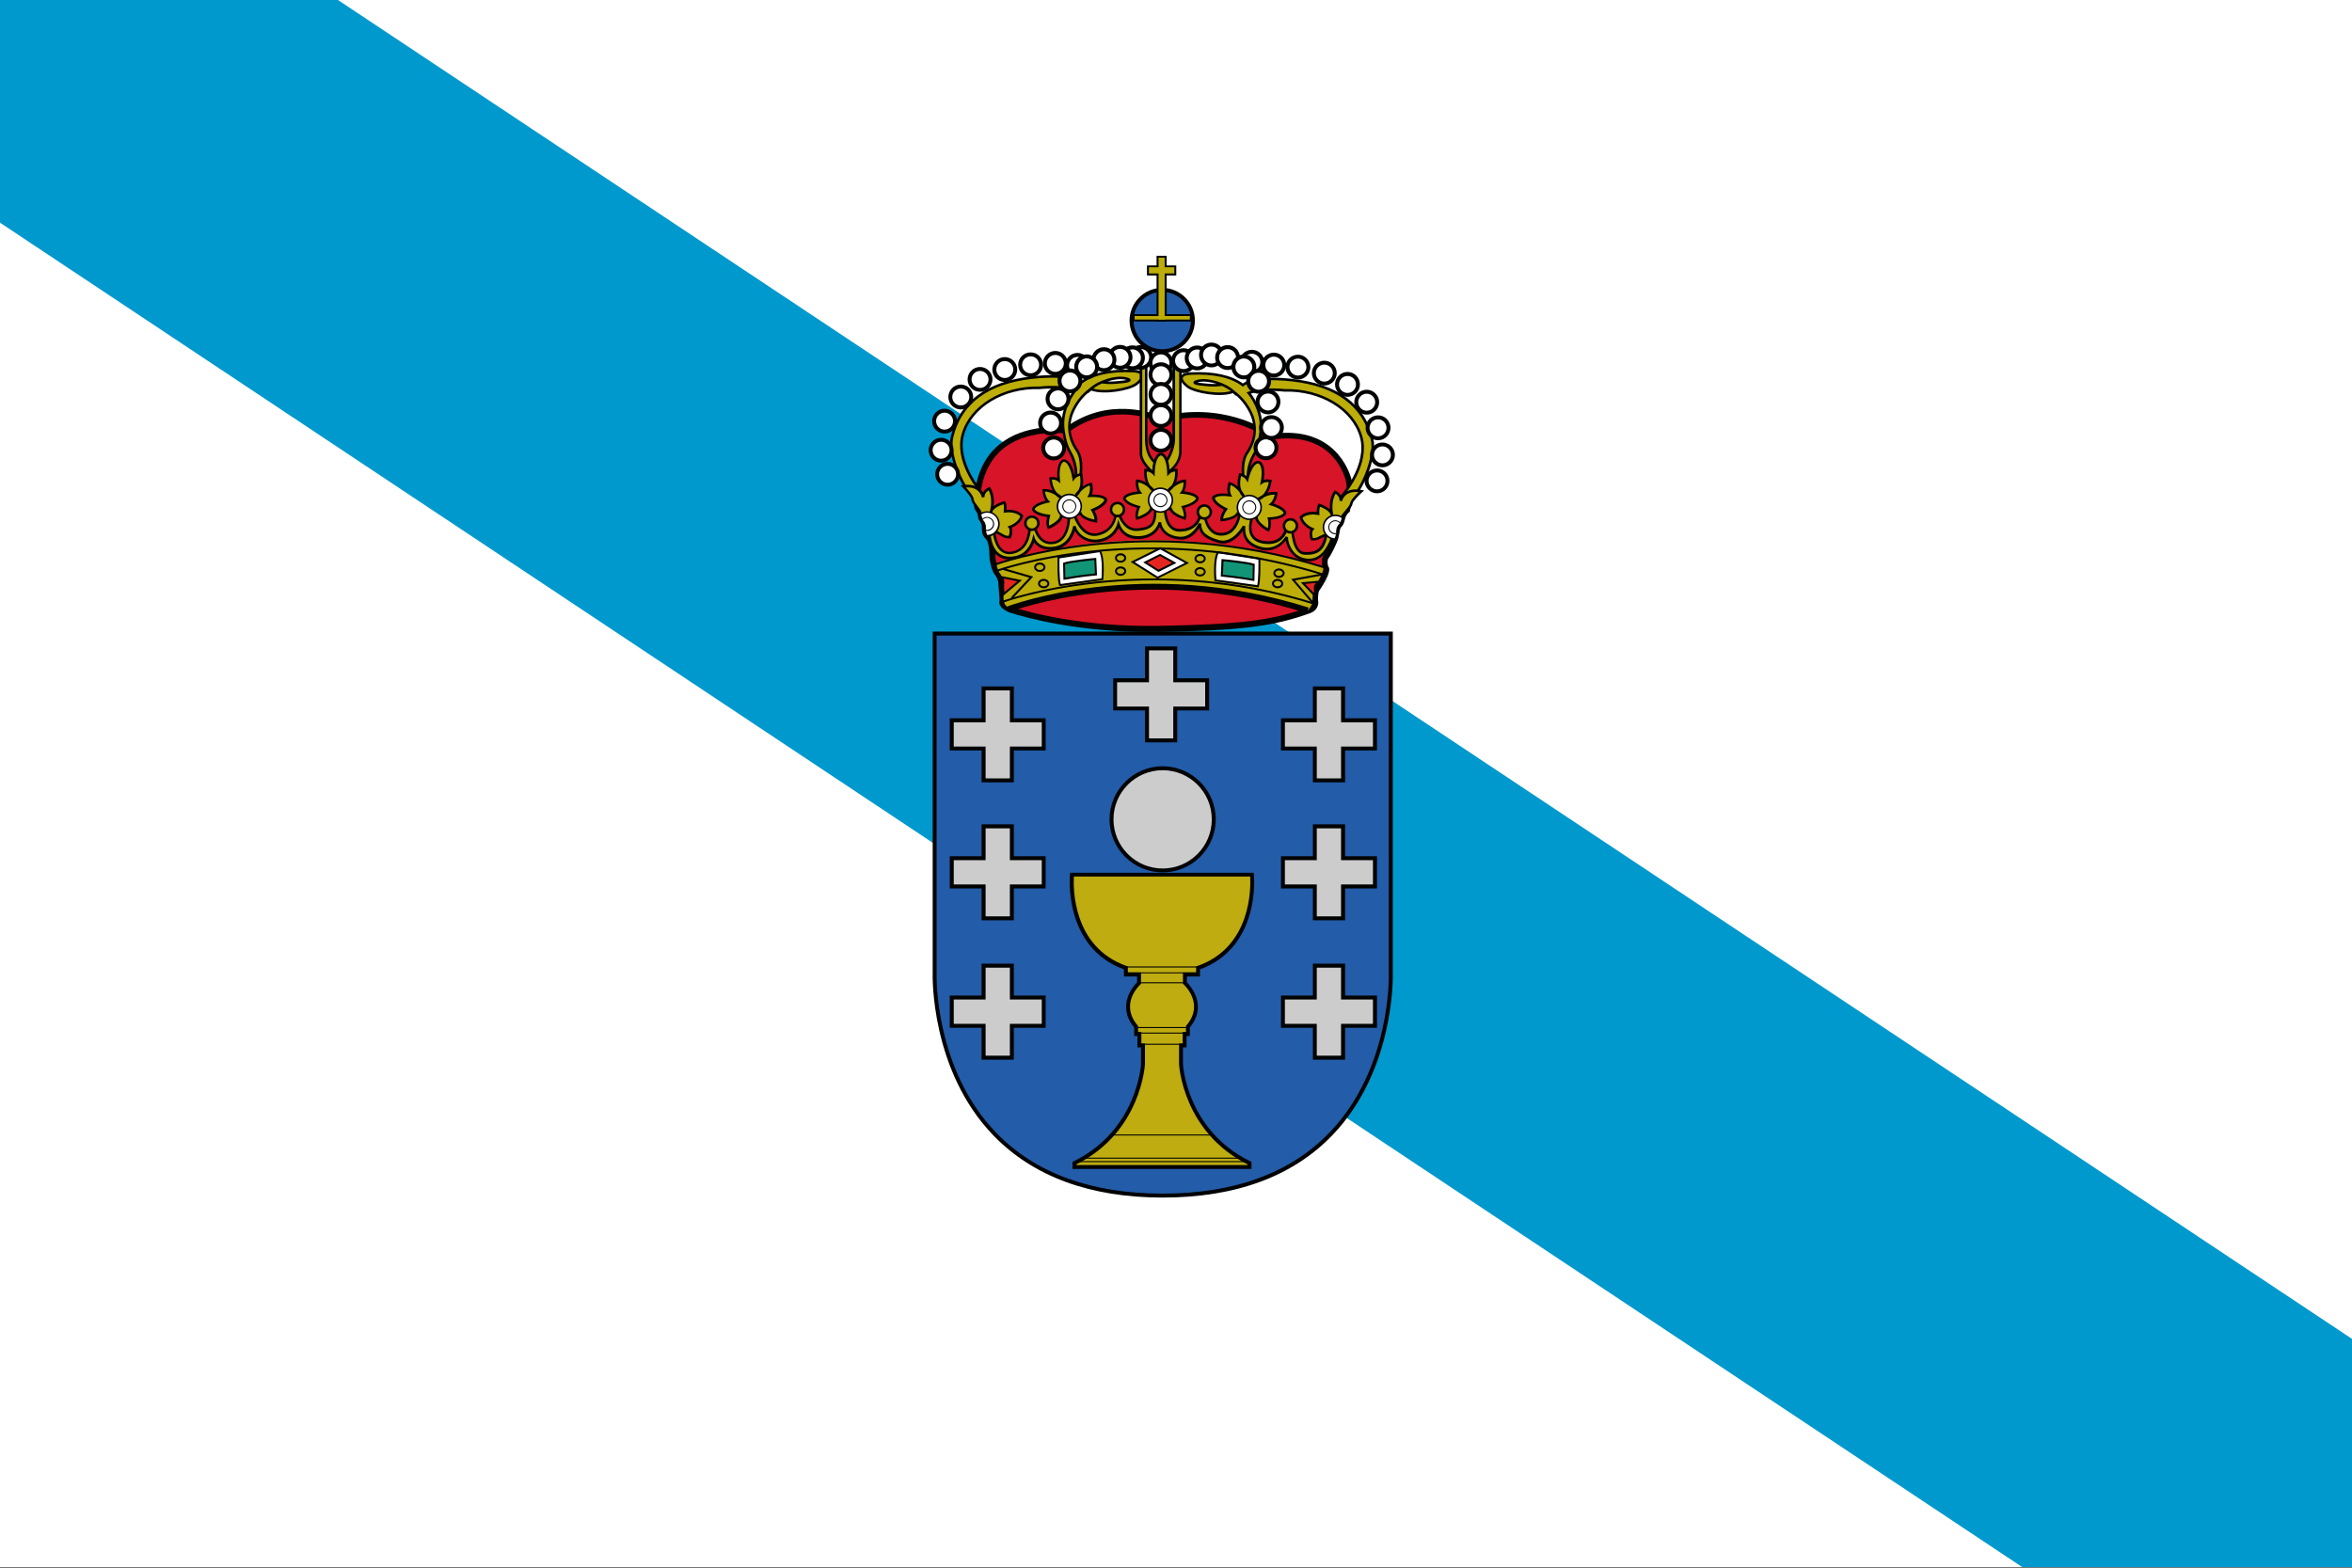
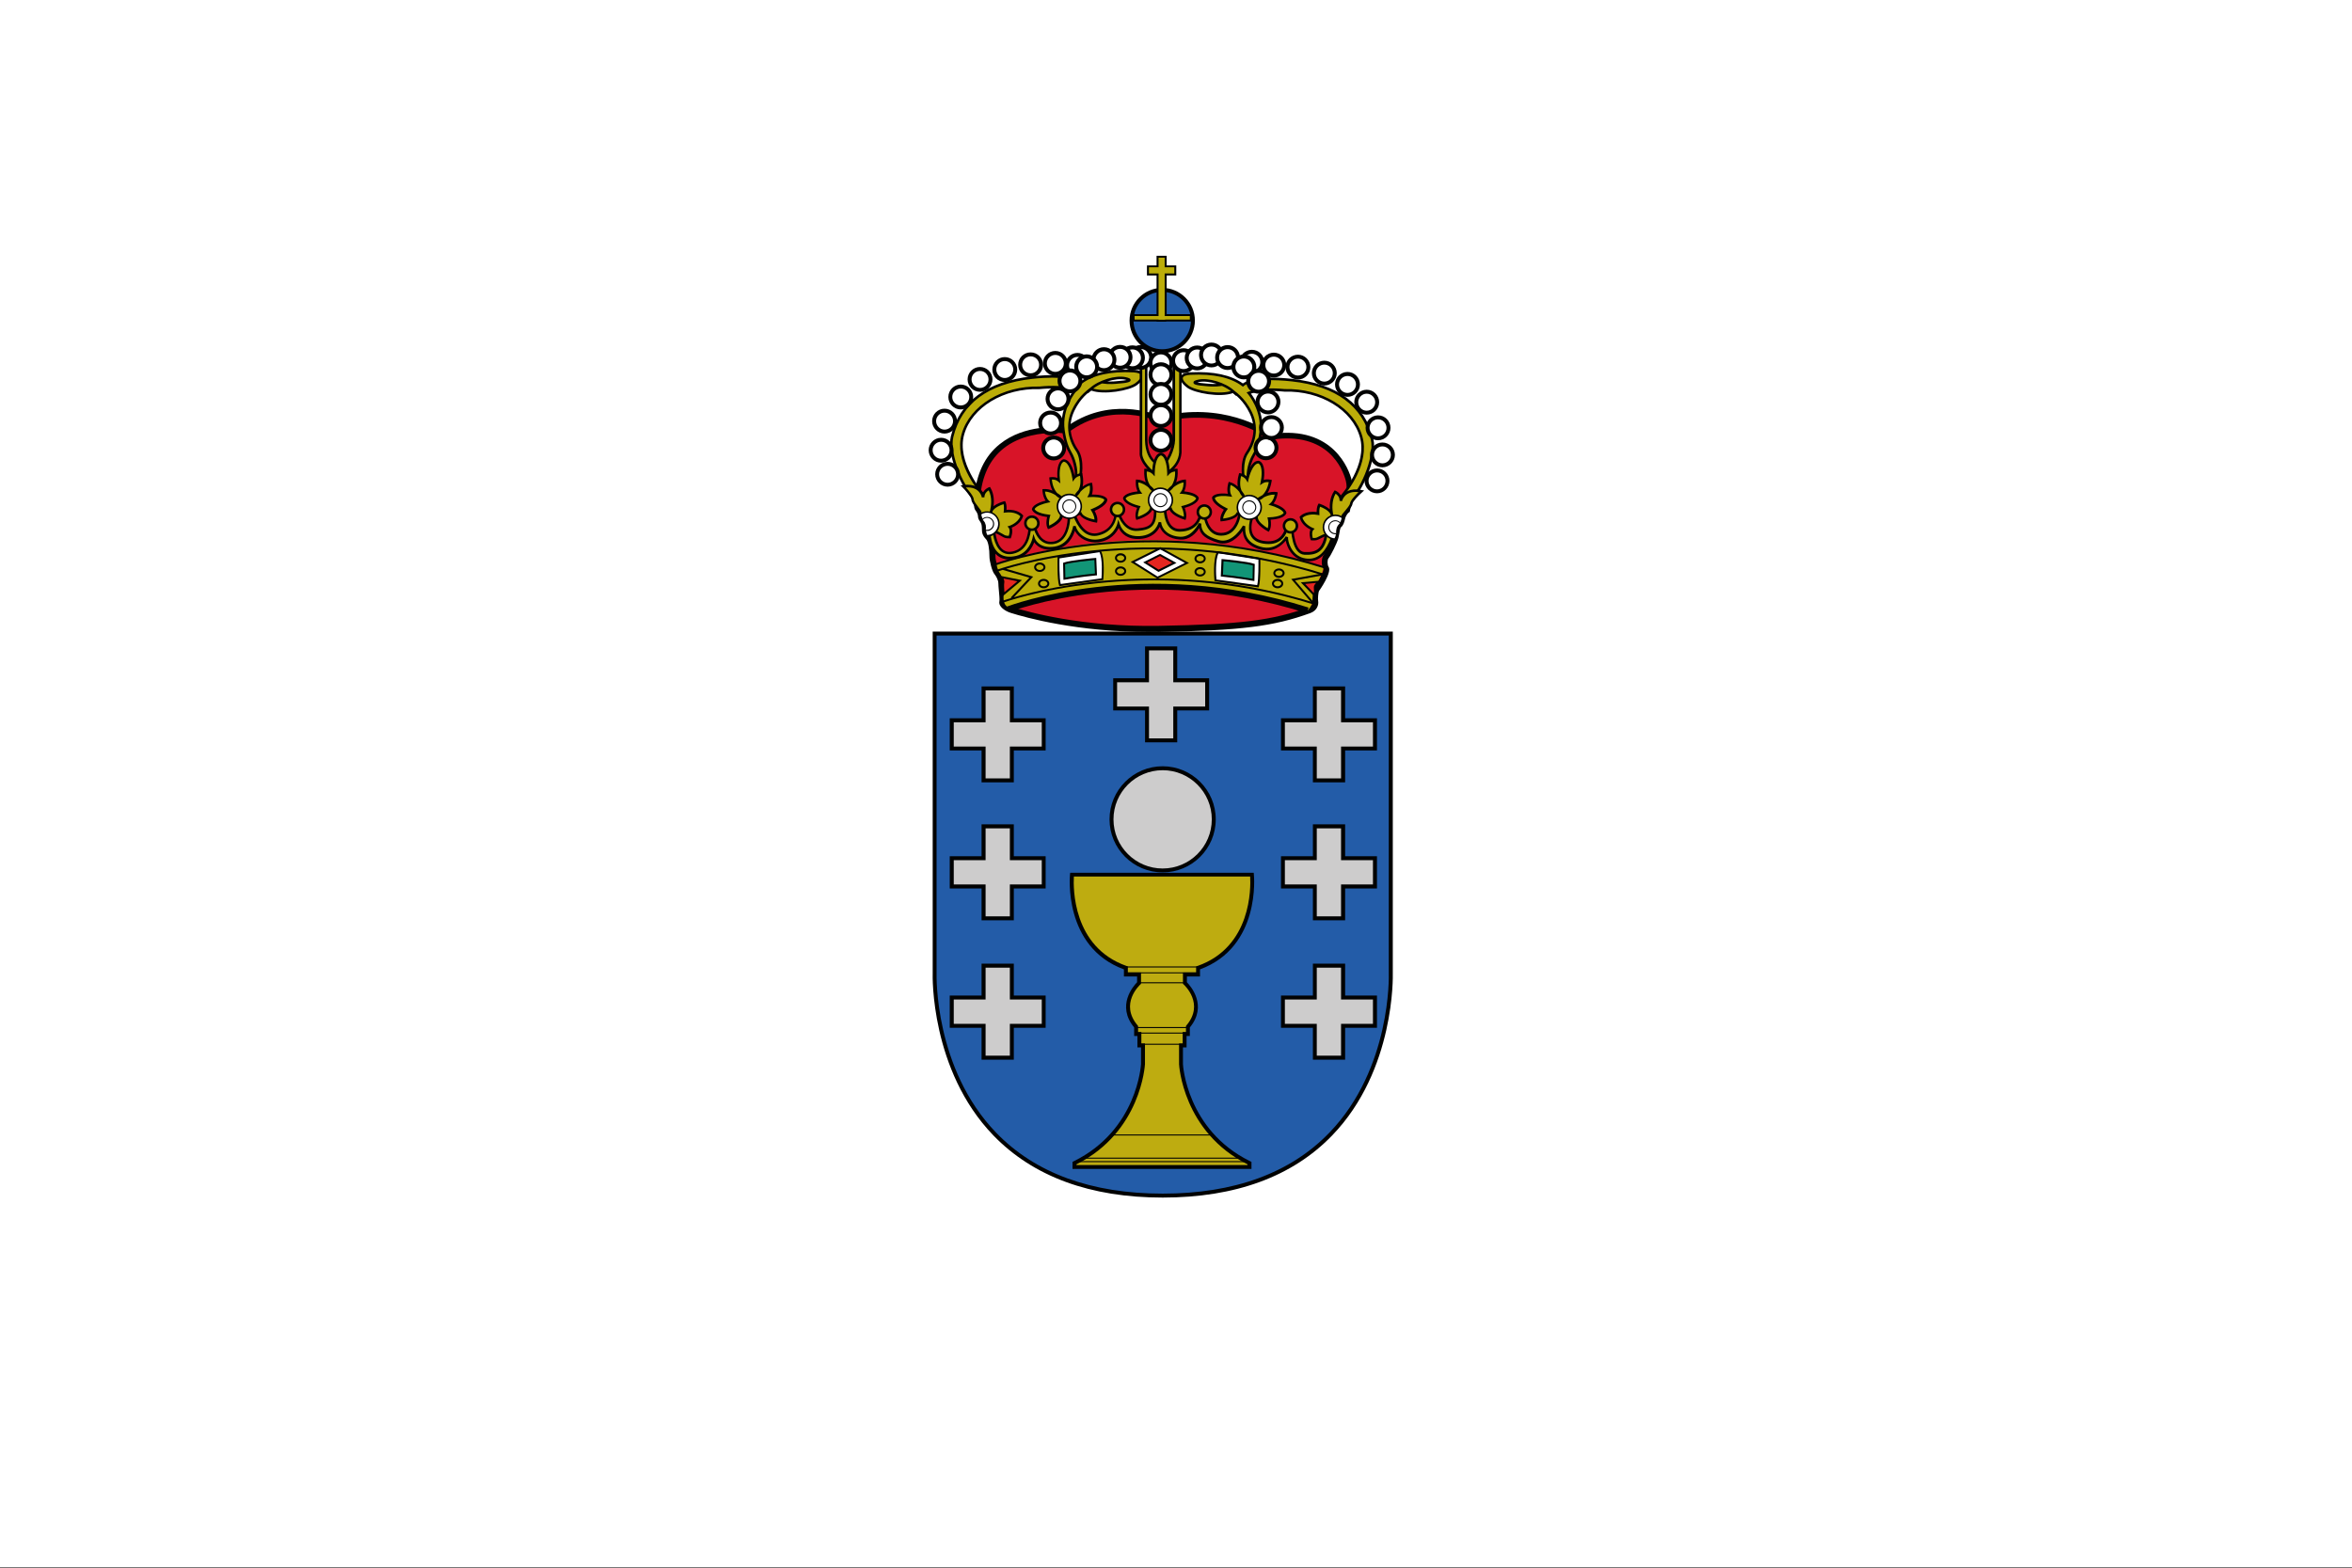
<svg xmlns="http://www.w3.org/2000/svg" version="1.1" id="Capa_1" x="0px" y="0px" width="34.5px" height="23px" viewBox="0 0 34.5 23" enable-background="new 0 0 34.5 23" xml:space="preserve">
  <rect x="0" y="0" width="34.5" height="23" fill="#333333" stroke="none" />
  <g>
    <g id="g5162" transform="matrix(1,0,0,1,-4e-2,-96.055)">
      <rect id="rect733" x="0.04" y="96.048" fill="#FFFFFF" width="34.5" height="22.998" />
-       <path id="path556" fill="#0099CD" d="M34.54,115.698L4.987,96.048H0.04v3.274l29.664,19.725h4.836V115.698L34.54,115.698z" />
    </g>
    <g id="g4979" transform="matrix(1,0,0,1,-4e-2,-96.055)">
      <g id="path558">
        <path fill="#235CA8" d="M17.095,113.596c-3.458,0-3.345-3.253-3.345-3.253v-4.993h6.691v4.993     C20.44,110.343,20.558,113.596,17.095,113.596L17.095,113.596z" />
      </g>
      <g id="path559">
        <path fill="#010202" d="M17.095,113.625c-1.063,0-1.899-0.307-2.484-0.912c-0.928-0.96-0.891-2.357-0.89-2.371v-5.021h6.749     v5.022c0,0.013,0.039,1.409-0.888,2.369C18.998,113.318,18.161,113.625,17.095,113.625z M13.778,105.379v4.964     c0,0.015-0.036,1.389,0.875,2.331c0.573,0.593,1.395,0.893,2.442,0.893c1.05,0,1.873-0.302,2.445-0.895     c0.91-0.942,0.872-2.314,0.871-2.328v-4.965H13.778z" />
      </g>
      <g id="path560">
        <path fill="#D81428" d="M17.065,102.208c0,0-0.713-0.347-1.388,0.164c0,0-1.214-0.175-1.304,0.988     c-0.003,0.047-0.011,0.134,0.011,0.159c0.021,0.025,0.043,0.072,0.043,0.104c0,0.033,0.021,0.051,0.029,0.065     c0.007,0.015,0.025,0.036,0.029,0.098c0.003,0.061-0.007,0.09,0.05,0.152c0.058,0.062,0.062,0.239,0.062,0.289     c0,0.051,0.036,0.192,0.062,0.221s0.068,0.101,0.068,0.163c0,0.061,0.025,0.231,0.015,0.274c-0.011,0.043,0.065,0.098,0.134,0.12     c0.069,0.021,0.922,0.3,2.165,0.278c1.244-0.022,1.691-0.088,2.205-0.275c0.08-0.029,0.095-0.094,0.087-0.13     c-0.007-0.036,0-0.152,0.021-0.181s0.167-0.26,0.138-0.304s-0.029-0.138,0-0.173c0.029-0.036,0.119-0.21,0.138-0.282     c0.018-0.072,0.02-0.157,0.053-0.182c0.033-0.025,0.045-0.106,0.051-0.124c0.007-0.017,0.031-0.07,0.064-0.094     c0,0,0.063-0.294,0.024-0.438c-0.038-0.145-0.256-0.767-1.138-0.636C18.685,102.463,18.029,101.967,17.065,102.208     L17.065,102.208z" />
      </g>
      <g id="path561">
        <path fill="#010202" d="M16.902,105.327c-1.067,0-1.822-0.213-2.035-0.28c-0.078-0.024-0.187-0.091-0.167-0.172     c0.005-0.02-0.003-0.104-0.008-0.155c-0.004-0.043-0.008-0.084-0.008-0.109c0-0.048-0.038-0.111-0.058-0.134     c-0.036-0.042-0.072-0.197-0.072-0.25c0-0.125-0.019-0.227-0.049-0.259c-0.06-0.063-0.061-0.104-0.062-0.152     c0-0.008,0-0.017-0.001-0.027c-0.002-0.042-0.012-0.059-0.019-0.071c-0.002-0.003-0.004-0.006-0.005-0.009     c-0.001-0.001-0.002-0.004-0.004-0.006c-0.011-0.015-0.029-0.04-0.029-0.078c0-0.02-0.016-0.057-0.033-0.077     c-0.03-0.035-0.028-0.105-0.021-0.186c0.027-0.35,0.153-0.615,0.375-0.792c0.362-0.291,0.858-0.253,0.96-0.241     c0.629-0.465,1.296-0.211,1.404-0.165c0.896-0.218,1.521,0.182,1.627,0.256c0.908-0.125,1.132,0.536,1.168,0.67     c0.041,0.153-0.021,0.446-0.023,0.458l-0.004,0.017l-0.014,0.01c-0.02,0.014-0.041,0.052-0.049,0.074     c-0.001,0.003-0.002,0.008-0.004,0.015c-0.012,0.05-0.026,0.101-0.062,0.128c-0.01,0.009-0.019,0.059-0.023,0.088     c-0.004,0.023-0.009,0.047-0.014,0.069c-0.02,0.077-0.111,0.256-0.146,0.299c-0.017,0.02-0.018,0.093,0.002,0.123     c0.055,0.081-0.137,0.351-0.139,0.353c-0.012,0.02-0.02,0.117-0.014,0.146c0.012,0.062-0.019,0.145-0.115,0.18     c-0.541,0.196-1.018,0.256-2.219,0.277C16.995,105.326,16.948,105.327,16.902,105.327z M15.514,102.406     c-0.188,0-0.51,0.033-0.755,0.229c-0.202,0.162-0.317,0.407-0.342,0.728c-0.006,0.074-0.005,0.116,0.001,0.129     c0.025,0.029,0.053,0.086,0.053,0.131c0,0.009,0.004,0.016,0.013,0.027c0.004,0.006,0.009,0.012,0.012,0.018l0.003,0.006     c0.009,0.016,0.027,0.047,0.031,0.109c0,0.011,0,0.021,0.001,0.03c0,0.04,0.001,0.055,0.038,0.094     c0.064,0.068,0.073,0.229,0.073,0.319c0,0.046,0.035,0.172,0.051,0.192c0.032,0.036,0.08,0.117,0.08,0.191     c0,0.021,0.003,0.06,0.007,0.101c0.009,0.093,0.013,0.152,0.005,0.184c0.003,0.011,0.045,0.049,0.105,0.067     c0.223,0.071,1.024,0.296,2.151,0.276c1.19-0.021,1.661-0.079,2.191-0.272c0.056-0.021,0.063-0.062,0.06-0.081     c-0.009-0.04-0.004-0.171,0.029-0.215c0.03-0.04,0.131-0.213,0.132-0.259c-0.035-0.061-0.033-0.17,0.006-0.219     c0.024-0.031,0.113-0.2,0.129-0.265c0.006-0.021,0.01-0.043,0.013-0.064c0.011-0.061,0.021-0.115,0.057-0.143     c0.009-0.006,0.02-0.033,0.03-0.079c0.002-0.012,0.005-0.021,0.007-0.025c0.003-0.007,0.025-0.066,0.065-0.103     c0.012-0.06,0.053-0.288,0.021-0.403c-0.046-0.173-0.261-0.727-1.089-0.604l-0.019,0.002l-0.015-0.011     c-0.006-0.005-0.651-0.481-1.583-0.248l-0.005-0.021l-0.005,0.022l-0.004-0.034l-0.014,0.03     c-0.007-0.003-0.699-0.329-1.343,0.159l-0.015,0.011l-0.018-0.003C15.669,102.415,15.608,102.406,15.514,102.406z      M19.456,104.417L19.456,104.417L19.456,104.417z M19.452,104.409L19.452,104.409L19.452,104.409z" />
      </g>
      <g id="path562">
        <path fill="#BCAD09" d="M19.452,104.373c-2.709-0.858-4.796-0.042-4.796-0.042s0.02,0.095,0.043,0.124     c0.024,0.029,0.058,0.097,0.058,0.147c0,0.051,0.005,0.123,0.005,0.162s-0.029,0.211,0.125,0.209c0,0,1.883-0.739,4.334,0.038     c0,0,0.067-0.06,0.07-0.147c0.002-0.086,0.017-0.178,0.05-0.226C19.375,104.588,19.452,104.437,19.452,104.373L19.452,104.373z" />
      </g>
      <g id="path563" opacity="0.941">
        <path fill="#C8B106" d="M16.941,108.887h-1.176c0,0-0.116,1.051,0.791,1.369v0.097h0.193v0.125c0,0-0.333,0.299-0.043,0.641     v0.106h0.048v0.169h0.053v0.274c0,0-0.043,0.98-1.005,1.451v0.058h2.567v-0.058c-0.961-0.471-1.005-1.451-1.005-1.451v-0.274     h0.053v-0.169h0.049v-0.106c0.289-0.342-0.044-0.641-0.044-0.641v-0.125h0.193v-0.097c0.906-0.318,0.79-1.369,0.79-1.369H16.941     L16.941,108.887z" />
      </g>
      <g id="path564">
        <path fill="#010202" d="M18.397,113.205h-2.625v-0.104l0.016-0.008c0.934-0.457,0.988-1.417,0.989-1.426v-0.245h-0.053v-0.168     h-0.048v-0.125c-0.264-0.321-0.011-0.608,0.043-0.663v-0.085h-0.193v-0.104c-0.896-0.33-0.792-1.382-0.791-1.392l0.003-0.025     h2.692l0.002,0.025c0.002,0.011,0.106,1.062-0.79,1.392v0.104H17.45v0.085c0.054,0.055,0.307,0.342,0.043,0.663v0.125h-0.048     v0.168h-0.053v0.246c0,0.008,0.054,0.968,0.988,1.425l0.017,0.008V113.205z M15.83,113.148h2.509v-0.011     c-0.95-0.476-1.004-1.458-1.004-1.468v-0.305h0.053v-0.169h0.048v-0.087l0.007-0.009c0.268-0.316-0.028-0.589-0.041-0.601     l-0.01-0.009v-0.167h0.193v-0.088l0.02-0.007c0.796-0.279,0.782-1.151,0.773-1.312h-2.586c-0.009,0.161-0.022,1.033,0.773,1.312     l0.019,0.007v0.088h0.193v0.167l-0.009,0.009c-0.013,0.012-0.308,0.284-0.041,0.601l0.007,0.009v0.087h0.048v0.169h0.053v0.304     c-0.001,0.011-0.055,0.993-1.005,1.469V113.148z" />
      </g>
      <g id="path565">
        <path fill="#010202" d="M18.324,113.105h-2.475v-0.015h2.475V113.105z M18.235,113.054h-2.299v-0.015h2.299V113.054z      M17.818,112.714h-1.468v-0.015h1.468V112.714z M17.416,111.383h-0.66v-0.015h0.66V111.383z M17.418,111.219h-0.663v-0.015h0.663     V111.219z M17.464,111.138h-0.759v-0.015h0.759V111.138z M17.413,110.481h-0.665v-0.015h0.665V110.481z M17.613,110.335h-1.058     v-0.014h1.058V110.335z M17.651,110.249h-1.135v-0.015h1.135V110.249z" />
      </g>
      <g id="path566">
        <path fill="#CDCCCC" d="M17.095,108.826c0.414,0,0.75-0.336,0.75-0.75s-0.336-0.75-0.75-0.75c-0.415,0-0.75,0.336-0.75,0.75     S16.68,108.826,17.095,108.826L17.095,108.826z" />
      </g>
      <g id="path567">
        <path fill="#010202" d="M17.094,108.854c-0.429,0-0.779-0.349-0.779-0.778c0-0.429,0.35-0.779,0.779-0.779     c0.43,0,0.779,0.35,0.779,0.779C17.873,108.505,17.524,108.854,17.094,108.854z M17.094,107.355     c-0.397,0-0.721,0.323-0.721,0.721s0.324,0.721,0.721,0.721c0.398,0,0.721-0.323,0.721-0.721S17.492,107.355,17.094,107.355z" />
      </g>
      <g id="path568">
        <path fill="#CDCCCC" d="M15.35,106.623h-0.468v-0.468h-0.414v0.468H14v0.414h0.468v0.468h0.414v-0.468h0.468V106.623     L15.35,106.623z" />
      </g>
      <g id="path569">
        <path fill="#010202" d="M14.911,107.533h-0.473v-0.468h-0.467v-0.472h0.467v-0.467h0.473v0.467h0.467v0.472h-0.467V107.533z      M14.497,107.475h0.356v-0.467h0.468v-0.356h-0.468v-0.468h-0.356v0.468h-0.467v0.356h0.467V107.475z" />
      </g>
      <g id="path570">
        <path fill="#CDCCCC" d="M20.209,106.623h-0.468v-0.468h-0.415v0.468h-0.467v0.414h0.467v0.468h0.415v-0.468h0.468V106.623     L20.209,106.623z" />
      </g>
      <g id="path571">
        <path fill="#010202" d="M19.771,107.533h-0.473v-0.468H18.83v-0.472h0.468v-0.467h0.473v0.467h0.467v0.472h-0.467V107.533z      M19.355,107.475h0.356v-0.467h0.468v-0.356h-0.468v-0.468h-0.356v0.468h-0.468v0.356h0.468V107.475z" />
      </g>
      <g id="path572">
        <path fill="#CDCCCC" d="M17.746,106.035h-0.467v-0.467h-0.415v0.467h-0.467v0.415h0.467v0.468h0.415v-0.468h0.467V106.035     L17.746,106.035z" />
      </g>
      <g id="path573">
        <path fill="#010202" d="M17.308,106.946h-0.472v-0.468h-0.467v-0.472h0.467v-0.467h0.472v0.467h0.468v0.472h-0.468V106.946z      M16.894,106.888h0.356v-0.467h0.468v-0.356H17.25v-0.468h-0.356v0.468h-0.468v0.356h0.468V106.888z" />
      </g>
      <g id="path574">
        <path fill="#CDCCCC" d="M15.35,108.646h-0.468v-0.467h-0.414v0.467H14v0.415h0.468v0.468h0.414v-0.468h0.468V108.646     L15.35,108.646z" />
      </g>
      <g id="path575">
        <path fill="#010202" d="M14.911,109.557h-0.473v-0.467h-0.467v-0.473h0.467v-0.468h0.473v0.468h0.467v0.473h-0.467V109.557z      M14.497,109.499h0.356v-0.468h0.468v-0.356h-0.468v-0.467h-0.356v0.467h-0.467v0.356h0.467V109.499z" />
      </g>
      <g id="path576">
        <path fill="#CDCCCC" d="M20.209,108.646h-0.468v-0.467h-0.415v0.467h-0.467v0.415h0.467v0.468h0.415v-0.468h0.468V108.646     L20.209,108.646z" />
      </g>
      <g id="path577">
        <path fill="#010202" d="M19.771,109.557h-0.473v-0.467H18.83v-0.473h0.468v-0.468h0.473v0.468h0.467v0.473h-0.467V109.557z      M19.355,109.499h0.356v-0.468h0.468v-0.356h-0.468v-0.467h-0.356v0.467h-0.468v0.356h0.468V109.499z" />
      </g>
      <g id="path578">
        <path fill="#CDCCCC" d="M15.35,110.691h-0.468v-0.468h-0.414v0.468H14v0.414h0.468v0.468h0.414v-0.468h0.468V110.691     L15.35,110.691z" />
      </g>
      <g id="path579">
        <path fill="#010202" d="M14.911,111.602h-0.473v-0.468h-0.467v-0.473h0.467v-0.468h0.473v0.468h0.467v0.473h-0.467V111.602z      M14.497,111.543h0.356v-0.467h0.468v-0.357h-0.468v-0.467h-0.356v0.467h-0.467v0.357h0.467V111.543z" />
      </g>
      <g id="path580">
        <path fill="#CDCCCC" d="M20.209,110.691h-0.468v-0.468h-0.415v0.468h-0.467v0.414h0.467v0.468h0.415v-0.468h0.468V110.691     L20.209,110.691z" />
      </g>
      <g id="path581">
        <path fill="#010202" d="M19.771,111.602h-0.473v-0.468H18.83v-0.473h0.468v-0.468h0.473v0.468h0.467v0.473h-0.467V111.602z      M19.355,111.543h0.356v-0.467h0.468v-0.357h-0.468v-0.467h-0.356v0.467h-0.468v0.357h0.468V111.543z" />
      </g>
      <g id="path582">
        <path fill="#235CA8" d="M17.088,101.207c0.249,0,0.45-0.202,0.45-0.45c0-0.249-0.201-0.45-0.45-0.45s-0.45,0.202-0.45,0.45     C16.639,101.005,16.84,101.207,17.088,101.207L17.088,101.207z" />
      </g>
      <g id="path583">
        <path fill="#010202" d="M17.088,101.236c-0.264,0-0.479-0.215-0.479-0.478c0-0.264,0.215-0.479,0.479-0.479     s0.479,0.215,0.479,0.479C17.567,101.021,17.353,101.236,17.088,101.236z M17.088,100.337c-0.232,0-0.421,0.188-0.421,0.421     c0,0.232,0.189,0.421,0.421,0.421s0.421-0.189,0.421-0.421C17.51,100.525,17.32,100.337,17.088,100.337z" />
      </g>
      <g id="path584">
        <path fill="#FFCC07" d="M17.508,100.678h-0.369v-0.597h0.141v-0.119h-0.141v-0.141h-0.12v0.141h-0.141v0.119h0.141v0.597h-0.351     v0.08h0.351v0.003h0.12v-0.003h0.369V100.678L17.508,100.678z" />
      </g>
      <g id="path585">
        <path fill="#BCAD09" d="M17.508,100.678h-0.369v-0.597h0.141v-0.119h-0.141v-0.141h-0.12v0.141h-0.141v0.119h0.141v0.597h-0.351     v0.08h0.351v0.003h0.12v-0.003h0.369V100.678L17.508,100.678z" />
        <path fill="#010202" d="M17.139,100.775h-0.134v-0.003h-0.351v-0.108h0.351v-0.567h-0.141v-0.148h0.141v-0.141h0.148v0.141h0.141     v0.148h-0.141v0.567h0.369v0.108h-0.369L17.139,100.775z M17.034,100.746h0.09l0.015-0.003h0.354v-0.051h-0.369v-0.625h0.141     v-0.091h-0.141v-0.141h-0.09v0.141h-0.141v0.091h0.141v0.625h-0.351v0.051h0.351V100.746z" />
      </g>
      <g id="path586">
        <path fill="#FFCC07" d="M15.287,101.745c0,0,0.333-0.039,0.525,0.039c0,0-0.221,0.251-0.174,0.583     c0.024,0.169,0.058,0.256,0.106,0.337c0.048,0.082,0.101,0.251,0.072,0.386h0.063c0,0,0.063-0.275-0.043-0.429     c-0.106-0.154-0.159-0.366-0.053-0.588c0.106-0.222,0.261-0.308,0.261-0.308c0.178,0.072,0.554,0.004,0.66-0.072     c0.106-0.078,0.159-0.184-0.039-0.193c-0.198-0.01-0.535-0.005-0.766,0.168c0,0-0.121-0.14-0.723-0.072     c-0.603,0.067-1.038,0.325-1.171,0.868c-0.067,0.275,0.188,0.853,0.424,0.993c0,0-0.007-0.094,0.017-0.161     c0,0-0.402-0.451-0.282-0.87C14.284,102.005,14.767,101.73,15.287,101.745L15.287,101.745z" />
      </g>
      <g id="path587">
        <path fill="#BCAD09" d="M15.287,101.745c0,0,0.333-0.039,0.525,0.039c0,0-0.221,0.251-0.174,0.583     c0.024,0.169,0.058,0.256,0.106,0.337c0.048,0.082,0.101,0.251,0.072,0.386h0.063c0,0,0.063-0.275-0.043-0.429     c-0.106-0.154-0.159-0.366-0.053-0.588c0.106-0.222,0.261-0.308,0.261-0.308c0.178,0.072,0.554,0.004,0.66-0.072     c0.106-0.078,0.159-0.184-0.039-0.193c-0.198-0.01-0.535-0.005-0.766,0.168c0,0-0.121-0.14-0.723-0.072     c-0.603,0.067-1.038,0.325-1.171,0.868c-0.067,0.275,0.188,0.853,0.424,0.993c0,0-0.007-0.094,0.017-0.161     c0,0-0.402-0.451-0.282-0.87C14.284,102.005,14.767,101.73,15.287,101.745z" />
        <path fill="#010202" d="M14.451,103.491l-0.031-0.019c-0.25-0.148-0.501-0.735-0.433-1.013c0.125-0.511,0.525-0.808,1.187-0.882     c0.509-0.057,0.682,0.033,0.727,0.067c0.174-0.125,0.432-0.18,0.766-0.164c0.086,0.004,0.136,0.027,0.148,0.068     c0.02,0.063-0.063,0.132-0.1,0.159c-0.108,0.079-0.482,0.146-0.669,0.078c-0.032,0.02-0.157,0.11-0.246,0.296     c-0.122,0.253-0.02,0.465,0.052,0.569c0.109,0.159,0.049,0.432,0.046,0.444l-0.004,0.014h-0.101l0.005-0.022     c0.029-0.135-0.028-0.3-0.07-0.372c-0.047-0.08-0.083-0.169-0.108-0.344c-0.041-0.286,0.109-0.509,0.161-0.577     c-0.188-0.063-0.489-0.029-0.492-0.029l-0.001,0h-0.001c-0.525-0.016-0.99,0.265-1.104,0.665     c-0.116,0.405,0.274,0.848,0.278,0.852l0.007,0.008l-0.003,0.01c-0.022,0.063-0.016,0.153-0.016,0.154L14.451,103.491z      M15.474,101.596c-0.082,0-0.18,0.005-0.295,0.018c-0.645,0.072-1.034,0.359-1.155,0.853c-0.062,0.25,0.161,0.786,0.386,0.953     c0-0.032,0.003-0.08,0.016-0.122c-0.056-0.065-0.394-0.481-0.279-0.879c0.12-0.416,0.598-0.707,1.14-0.693     c0.027-0.003,0.343-0.037,0.533,0.04l0.024,0.01l-0.018,0.02c-0.002,0.003-0.214,0.249-0.169,0.568     c0.024,0.17,0.058,0.252,0.104,0.331c0.043,0.073,0.099,0.235,0.079,0.376h0.024c0.011-0.058,0.043-0.274-0.043-0.4     c-0.129-0.187-0.149-0.409-0.055-0.606c0.107-0.225,0.261-0.313,0.268-0.317l0.008-0.004l0.008,0.003     c0.17,0.069,0.54,0.004,0.642-0.07c0.06-0.043,0.094-0.09,0.085-0.117c-0.007-0.023-0.048-0.038-0.114-0.042     c-0.333-0.016-0.586,0.039-0.754,0.165l-0.014,0.011l-0.012-0.014C15.884,101.68,15.803,101.596,15.474,101.596z" />
      </g>
      <g id="path588">
        <path fill="#FFFFFF" d="M16.419,101.662c0.104-0.008,0.188-0.026,0.186-0.041c-0.001-0.014-0.086-0.019-0.19-0.01     c-0.104,0.008-0.188,0.026-0.187,0.041C16.23,101.666,16.315,101.67,16.419,101.662L16.419,101.662z" />
      </g>
      <g id="path589">
        <path fill="#010202" d="M16,101.826l-0.026-0.027l0.053-0.05c0.124-0.116,0.38-0.194,0.527-0.16     c0.045,0.01,0.072,0.021,0.07,0.044c-0.001,0.013-0.003,0.036-0.145,0.047c-0.008,0-0.017,0.001-0.028,0.002     c-0.051,0.006-0.135,0.015-0.247-0.001c-0.059,0.026-0.113,0.059-0.152,0.095L16,101.826z M16.283,101.651     c0.07,0.004,0.125-0.002,0.164-0.006c0.011-0.001,0.021-0.002,0.029-0.003c0.034-0.002,0.067-0.007,0.089-0.012     c-0.005-0.001-0.012-0.003-0.02-0.005C16.477,101.609,16.378,101.621,16.283,101.651z" />
      </g>
      <g id="path590">
        <path fill="#FFCC07" d="M18.883,101.781c0,0-0.333-0.039-0.525,0.039c0,0,0.221,0.251,0.173,0.583     c-0.023,0.169-0.058,0.256-0.105,0.337c-0.049,0.082-0.102,0.251-0.072,0.386H18.29c0,0-0.063-0.274,0.043-0.429     c0.106-0.154,0.159-0.367,0.053-0.588c-0.105-0.222-0.26-0.308-0.26-0.308c-0.179,0.072-0.555,0.004-0.66-0.072     c-0.106-0.077-0.159-0.184,0.038-0.193c0.198-0.01,0.535-0.005,0.767,0.168c0,0,0.12-0.14,0.723-0.072s1.038,0.325,1.172,0.868     c0.067,0.274-0.188,0.853-0.425,0.993c0,0,0.008-0.094-0.017-0.161c0,0,0.402-0.451,0.282-0.87     C19.885,102.042,19.403,101.767,18.883,101.781L18.883,101.781z" />
      </g>
      <g id="path591">
        <path fill="#BCAD09" d="M18.883,101.781c0,0-0.333-0.039-0.525,0.039c0,0,0.221,0.251,0.173,0.583     c-0.023,0.169-0.058,0.256-0.105,0.337c-0.049,0.082-0.102,0.251-0.072,0.386H18.29c0,0-0.063-0.274,0.043-0.429     c0.106-0.154,0.159-0.367,0.053-0.588c-0.105-0.222-0.26-0.308-0.26-0.308c-0.179,0.072-0.555,0.004-0.66-0.072     c-0.106-0.077-0.159-0.184,0.038-0.193c0.198-0.01,0.535-0.005,0.767,0.168c0,0,0.12-0.14,0.723-0.072s1.038,0.325,1.172,0.868     c0.067,0.274-0.188,0.853-0.425,0.993c0,0,0.008-0.094-0.017-0.161c0,0,0.402-0.451,0.282-0.87     C19.885,102.042,19.403,101.767,18.883,101.781z" />
        <path fill="#010202" d="M19.719,103.527l0.003-0.036c0-0.001,0.007-0.091-0.016-0.154l-0.004-0.01l0.008-0.008     c0.004-0.004,0.394-0.448,0.277-0.852c-0.115-0.4-0.577-0.681-1.104-0.666h-0.001H18.88c-0.003,0-0.303-0.034-0.491,0.029     c0.052,0.068,0.201,0.292,0.161,0.577c-0.025,0.175-0.062,0.264-0.109,0.344c-0.042,0.072-0.099,0.236-0.069,0.372l0.005,0.023     h-0.102l-0.003-0.015c-0.003-0.012-0.063-0.285,0.046-0.444c0.071-0.104,0.173-0.316,0.052-0.569     c-0.089-0.186-0.214-0.275-0.245-0.296c-0.187,0.069-0.561,0.001-0.67-0.078c-0.036-0.027-0.118-0.095-0.099-0.159     c0.012-0.041,0.062-0.064,0.148-0.068c0.335-0.016,0.592,0.039,0.767,0.164c0.045-0.034,0.217-0.124,0.726-0.067     c0.663,0.074,1.063,0.371,1.188,0.882c0.068,0.278-0.183,0.865-0.433,1.013L19.719,103.527z M19.745,103.335     c0.013,0.042,0.015,0.089,0.016,0.122c0.225-0.166,0.447-0.703,0.386-0.953c-0.121-0.494-0.51-0.781-1.155-0.853     c-0.579-0.064-0.705,0.065-0.707,0.066l-0.012,0.012l-0.014-0.01c-0.167-0.126-0.421-0.181-0.754-0.165     c-0.065,0.003-0.107,0.019-0.114,0.042c-0.008,0.027,0.026,0.074,0.085,0.118c0.103,0.074,0.472,0.139,0.643,0.07l0.008-0.003     l0.008,0.004c0.007,0.004,0.161,0.092,0.269,0.317c0.094,0.198,0.074,0.418-0.055,0.606c-0.087,0.126-0.055,0.342-0.044,0.4     h0.025c-0.021-0.141,0.035-0.304,0.078-0.376c0.046-0.078,0.08-0.161,0.104-0.331c0.046-0.319-0.167-0.565-0.169-0.568     l-0.018-0.02l0.025-0.01c0.19-0.076,0.506-0.043,0.533-0.04c0.54-0.014,1.021,0.277,1.14,0.693     C20.138,102.854,19.801,103.27,19.745,103.335z" />
      </g>
      <g id="path592">
        <path fill="#FFFFFF" d="M17.75,101.698c-0.104-0.008-0.188-0.026-0.187-0.041c0.002-0.014,0.087-0.019,0.191-0.01     c0.104,0.008,0.188,0.026,0.186,0.041C17.939,101.702,17.854,101.707,17.75,101.698L17.75,101.698z" />
      </g>
      <g id="path593">
        <path fill="#010202" d="M18.17,101.862l-0.054-0.05c-0.038-0.037-0.092-0.069-0.151-0.095c-0.111,0.017-0.195,0.007-0.246,0.002     c-0.011-0.001-0.021-0.002-0.028-0.003c-0.143-0.011-0.144-0.034-0.145-0.047c-0.002-0.023,0.024-0.034,0.069-0.044     c0.147-0.034,0.403,0.044,0.527,0.16l0.053,0.05L18.17,101.862z M17.604,101.666c0.022,0.005,0.056,0.01,0.09,0.012     c0.009,0,0.019,0.001,0.029,0.003c0.039,0.004,0.094,0.01,0.164,0.006c-0.095-0.03-0.193-0.042-0.263-0.026     C17.616,101.663,17.609,101.665,17.604,101.666z" />
      </g>
      <g id="path594">
        <path fill="#FFCC07" d="M16.776,101.413v1.282c-0.015,0.125,0.154,0.303,0.274,0.356c0,0,0.285-0.096,0.304-0.356v-1.354h-0.096     v1.171c-0.005,0.121-0.082,0.337-0.188,0.372c0,0-0.207-0.034-0.217-0.367v-1.142L16.776,101.413L16.776,101.413z" />
      </g>
      <g id="path595">
        <path fill="#BCAD09" d="M16.776,101.413v1.282c-0.015,0.125,0.154,0.303,0.274,0.356c0,0,0.285-0.096,0.304-0.356v-1.354h-0.096     v1.171c-0.005,0.121-0.082,0.337-0.188,0.372c0,0-0.207-0.034-0.217-0.367v-1.142L16.776,101.413L16.776,101.413z" />
        <path fill="#010202" d="M17.05,103.071l-0.007-0.003c-0.124-0.054-0.301-0.24-0.286-0.376v-1.291l0.114-0.057v1.172     c0.008,0.287,0.169,0.34,0.197,0.347c0.091-0.035,0.166-0.236,0.17-0.353v-1.189h0.134v1.373c-0.02,0.271-0.304,0.37-0.316,0.374     L17.05,103.071z M16.795,101.424v1.27c-0.013,0.116,0.144,0.283,0.257,0.336c0.042-0.017,0.268-0.115,0.284-0.338v-1.334h-0.059     v1.152c-0.005,0.132-0.088,0.353-0.201,0.389l-0.004,0.001l-0.004,0c-0.009-0.001-0.223-0.041-0.233-0.385v-1.112L16.795,101.424     z" />
      </g>
      <g id="path596">
        <path fill="#FFFFFF" d="M13.94,103.166c0.084,0,0.153-0.068,0.153-0.153c0-0.084-0.069-0.153-0.153-0.153     s-0.153,0.069-0.153,0.153C13.787,103.098,13.855,103.166,13.94,103.166L13.94,103.166z" />
      </g>
      <g id="path597">
        <path fill="#010202" d="M13.94,103.195c-0.101,0-0.182-0.082-0.182-0.182c0-0.101,0.082-0.182,0.182-0.182     s0.182,0.082,0.182,0.182C14.122,103.113,14.041,103.195,13.94,103.195z M13.94,102.889c-0.069,0-0.125,0.056-0.125,0.124     c0,0.069,0.056,0.125,0.125,0.125c0.068,0,0.125-0.056,0.125-0.125C14.064,102.944,14.008,102.889,13.94,102.889z" />
      </g>
      <g id="path598">
        <path fill="#FFFFFF" d="M13.844,102.813c0.085,0,0.154-0.068,0.154-0.153c0-0.084-0.069-0.153-0.154-0.153     c-0.084,0-0.153,0.069-0.153,0.153C13.69,102.745,13.759,102.813,13.844,102.813L13.844,102.813z" />
      </g>
      <g id="path599">
        <path fill="#010202" d="M13.844,102.843c-0.1,0-0.182-0.082-0.182-0.183c0-0.1,0.082-0.182,0.182-0.182     c0.101,0,0.183,0.082,0.183,0.182C14.026,102.761,13.944,102.843,13.844,102.843z M13.844,102.536     c-0.068,0-0.124,0.056-0.124,0.124c0,0.069,0.056,0.125,0.124,0.125c0.069,0,0.125-0.056,0.125-0.125     C13.969,102.592,13.913,102.536,13.844,102.536z" />
      </g>
      <g id="path600">
        <path fill="#FFFFFF" d="M13.895,102.387c0.085,0,0.153-0.069,0.153-0.153c0-0.085-0.068-0.153-0.153-0.153     c-0.084,0-0.153,0.068-0.153,0.153C13.741,102.318,13.81,102.387,13.895,102.387L13.895,102.387z" />
      </g>
      <g id="path601">
        <path fill="#010202" d="M13.895,102.416c-0.101,0-0.182-0.082-0.182-0.182c0-0.101,0.082-0.183,0.182-0.183     s0.183,0.082,0.183,0.183C14.077,102.334,13.995,102.416,13.895,102.416z M13.895,102.109c-0.068,0-0.124,0.056-0.124,0.124     c0,0.068,0.056,0.125,0.124,0.125c0.069,0,0.125-0.056,0.125-0.125C14.019,102.165,13.963,102.109,13.895,102.109z" />
      </g>
      <g id="path602">
        <path fill="#FFFFFF" d="M14.133,102.033c0.084,0,0.153-0.068,0.153-0.153c0-0.084-0.069-0.153-0.153-0.153     s-0.153,0.069-0.153,0.153C13.98,101.964,14.049,102.033,14.133,102.033L14.133,102.033z" />
      </g>
      <g id="path603">
        <path fill="#010202" d="M14.133,102.062c-0.101,0-0.182-0.082-0.182-0.183c0-0.101,0.082-0.182,0.182-0.182     s0.182,0.082,0.182,0.182C14.315,101.98,14.234,102.062,14.133,102.062z M14.133,101.755c-0.069,0-0.125,0.056-0.125,0.124     c0,0.069,0.056,0.125,0.125,0.125s0.125-0.056,0.125-0.125C14.258,101.811,14.202,101.755,14.133,101.755z" />
      </g>
      <g id="path604">
        <path fill="#FFFFFF" d="M14.415,101.774c0.085,0,0.153-0.068,0.153-0.153s-0.068-0.153-0.153-0.153     c-0.084,0-0.153,0.068-0.153,0.153S14.331,101.774,14.415,101.774L14.415,101.774z" />
      </g>
      <g id="path605">
        <path fill="#010202" d="M14.415,101.803c-0.101,0-0.182-0.082-0.182-0.182s0.082-0.182,0.182-0.182s0.183,0.082,0.183,0.182     S14.516,101.803,14.415,101.803z M14.415,101.497c-0.068,0-0.124,0.056-0.124,0.125c0,0.068,0.056,0.125,0.124,0.125     c0.069,0,0.125-0.056,0.125-0.125C14.54,101.552,14.484,101.497,14.415,101.497z" />
      </g>
      <g id="path606">
        <path fill="#FFFFFF" d="M14.778,101.63c0.085,0,0.153-0.069,0.153-0.153c0-0.085-0.068-0.153-0.153-0.153     c-0.084,0-0.153,0.068-0.153,0.153C14.625,101.561,14.694,101.63,14.778,101.63L14.778,101.63z" />
      </g>
      <g id="path607">
        <path fill="#010202" d="M14.778,101.659c-0.101,0-0.182-0.082-0.182-0.182c0-0.101,0.082-0.183,0.182-0.183     s0.183,0.082,0.183,0.183C14.961,101.577,14.879,101.659,14.778,101.659z M14.778,101.352c-0.068,0-0.124,0.056-0.124,0.124     c0,0.068,0.056,0.125,0.124,0.125c0.069,0,0.125-0.056,0.125-0.125C14.903,101.408,14.847,101.352,14.778,101.352z" />
      </g>
      <g id="path608">
        <path fill="#FFFFFF" d="M15.158,101.561c0.084,0,0.153-0.069,0.153-0.153c0-0.084-0.069-0.153-0.153-0.153     c-0.085,0-0.153,0.069-0.153,0.153C15.005,101.492,15.073,101.561,15.158,101.561L15.158,101.561z" />
      </g>
      <g id="path609">
        <path fill="#010202" d="M15.158,101.59c-0.101,0-0.183-0.082-0.183-0.183c0-0.101,0.082-0.182,0.183-0.182     s0.182,0.082,0.182,0.182C15.34,101.508,15.259,101.59,15.158,101.59z M15.158,101.283c-0.069,0-0.125,0.056-0.125,0.124     c0,0.069,0.056,0.125,0.125,0.125c0.068,0,0.124-0.056,0.124-0.125C15.282,101.339,15.227,101.283,15.158,101.283z" />
      </g>
      <g id="path610">
        <path fill="#FFFFFF" d="M15.52,101.54c0.085,0,0.153-0.069,0.153-0.153c0-0.085-0.068-0.153-0.153-0.153     s-0.153,0.068-0.153,0.153C15.366,101.471,15.435,101.54,15.52,101.54L15.52,101.54z" />
      </g>
      <g id="path611">
        <path fill="#010202" d="M15.52,101.568c-0.101,0-0.182-0.082-0.182-0.182c0-0.101,0.082-0.182,0.182-0.182     s0.183,0.082,0.183,0.182C15.702,101.487,15.62,101.568,15.52,101.568z M15.52,101.262c-0.068,0-0.125,0.056-0.125,0.125     c0,0.068,0.056,0.124,0.125,0.124c0.069,0,0.125-0.056,0.125-0.124C15.644,101.317,15.588,101.262,15.52,101.262z" />
      </g>
      <g id="path612">
        <path fill="#FFFFFF" d="M15.845,101.568c0.085,0,0.153-0.069,0.153-0.153c0-0.085-0.068-0.153-0.153-0.153     c-0.084,0-0.153,0.068-0.153,0.153C15.691,101.5,15.76,101.568,15.845,101.568L15.845,101.568z" />
      </g>
      <g id="path613">
        <path fill="#010202" d="M15.845,101.597c-0.101,0-0.182-0.082-0.182-0.182c0-0.101,0.082-0.182,0.182-0.182     s0.183,0.082,0.183,0.182C16.027,101.516,15.945,101.597,15.845,101.597z M15.845,101.291c-0.068,0-0.124,0.056-0.124,0.124     c0,0.068,0.056,0.125,0.124,0.125c0.069,0,0.125-0.056,0.125-0.125C15.969,101.347,15.914,101.291,15.845,101.291z" />
      </g>
      <g id="path614">
        <path fill="#FFFFFF" d="M16.772,101.453c0.084,0,0.153-0.069,0.153-0.153s-0.069-0.153-0.153-0.153     c-0.085,0-0.153,0.069-0.153,0.153S16.688,101.453,16.772,101.453L16.772,101.453z" />
      </g>
      <g id="path615">
        <path fill="#010202" d="M16.772,101.481c-0.101,0-0.183-0.082-0.183-0.182s0.082-0.182,0.183-0.182s0.182,0.082,0.182,0.182     S16.873,101.481,16.772,101.481z M16.772,101.175c-0.069,0-0.125,0.056-0.125,0.125c0,0.069,0.056,0.124,0.125,0.124     c0.068,0,0.125-0.056,0.125-0.124C16.897,101.231,16.841,101.175,16.772,101.175z" />
      </g>
      <g id="path616">
        <path fill="#FFFFFF" d="M17.069,101.532c0.084,0,0.153-0.069,0.153-0.153c0-0.084-0.069-0.153-0.153-0.153     s-0.153,0.069-0.153,0.153C16.916,101.463,16.984,101.532,17.069,101.532L17.069,101.532z" />
      </g>
      <g id="path617">
        <path fill="#010202" d="M17.069,101.561c-0.101,0-0.182-0.082-0.182-0.182c0-0.101,0.082-0.182,0.182-0.182     s0.182,0.082,0.182,0.182C17.251,101.48,17.169,101.561,17.069,101.561z M17.069,101.254c-0.069,0-0.125,0.056-0.125,0.125     c0,0.068,0.056,0.124,0.125,0.124s0.125-0.056,0.125-0.124C17.193,101.311,17.138,101.254,17.069,101.254z" />
      </g>
      <g id="path618">
        <path fill="#FFFFFF" d="M17.069,102.667c0.084,0,0.153-0.068,0.153-0.153c0-0.084-0.069-0.153-0.153-0.153     s-0.153,0.068-0.153,0.153C16.916,102.599,16.984,102.667,17.069,102.667L17.069,102.667z" />
      </g>
      <g id="path619">
        <path fill="#010202" d="M17.069,102.696c-0.101,0-0.182-0.082-0.182-0.183c0-0.1,0.082-0.182,0.182-0.182     s0.182,0.082,0.182,0.182C17.251,102.614,17.169,102.696,17.069,102.696z M17.069,102.39c-0.069,0-0.125,0.056-0.125,0.124     c0,0.069,0.056,0.124,0.125,0.124s0.125-0.056,0.125-0.124C17.193,102.445,17.138,102.39,17.069,102.39z" />
      </g>
      <g id="path620">
        <path fill="#FFFFFF" d="M20.239,103.264c0.084,0,0.153-0.068,0.153-0.153s-0.069-0.153-0.153-0.153     c-0.085,0-0.153,0.068-0.153,0.153S20.154,103.264,20.239,103.264L20.239,103.264z" />
      </g>
      <g id="path621">
        <path fill="#010202" d="M20.239,103.292c-0.101,0-0.183-0.082-0.183-0.182s0.082-0.182,0.183-0.182s0.182,0.082,0.182,0.182     S20.34,103.292,20.239,103.292z M20.239,102.986c-0.068,0-0.125,0.056-0.125,0.124s0.057,0.125,0.125,0.125     s0.124-0.056,0.124-0.125S20.308,102.986,20.239,102.986z" />
      </g>
      <g id="path622">
        <path fill="#FFFFFF" d="M20.318,102.882c0.085,0,0.153-0.069,0.153-0.153s-0.068-0.153-0.153-0.153s-0.153,0.069-0.153,0.153     S20.233,102.882,20.318,102.882L20.318,102.882z" />
      </g>
      <g id="path623">
        <path fill="#010202" d="M20.318,102.911c-0.101,0-0.183-0.082-0.183-0.182s0.082-0.182,0.183-0.182s0.183,0.082,0.183,0.182     S20.419,102.911,20.318,102.911z M20.318,102.604c-0.068,0-0.124,0.056-0.124,0.124c0,0.068,0.056,0.125,0.124,0.125     s0.124-0.056,0.124-0.125C20.442,102.66,20.387,102.604,20.318,102.604z" />
      </g>
      <g id="path624">
        <path fill="#FFFFFF" d="M20.253,102.485c0.085,0,0.154-0.069,0.154-0.153c0-0.085-0.069-0.153-0.154-0.153     c-0.084,0-0.152,0.068-0.152,0.153C20.101,102.416,20.169,102.485,20.253,102.485L20.253,102.485z" />
      </g>
      <g id="path625">
        <path fill="#010202" d="M20.253,102.514c-0.1,0-0.182-0.082-0.182-0.182s0.082-0.183,0.182-0.183     c0.102,0,0.183,0.082,0.183,0.183S20.354,102.514,20.253,102.514z M20.253,102.207c-0.068,0-0.124,0.056-0.124,0.125     c0,0.068,0.056,0.125,0.124,0.125c0.069,0,0.125-0.056,0.125-0.125C20.378,102.263,20.322,102.207,20.253,102.207z" />
      </g>
      <g id="path626">
        <path fill="#FFFFFF" d="M20.087,102.109c0.085,0,0.153-0.069,0.153-0.153s-0.068-0.153-0.153-0.153     c-0.084,0-0.153,0.068-0.153,0.153C19.934,102.04,20.003,102.109,20.087,102.109L20.087,102.109z" />
      </g>
      <g id="path627">
        <path fill="#010202" d="M20.087,102.138c-0.101,0-0.182-0.082-0.182-0.182s0.081-0.183,0.182-0.183s0.183,0.082,0.183,0.183     S20.188,102.138,20.087,102.138z M20.087,101.831c-0.068,0-0.124,0.056-0.124,0.125c0,0.068,0.056,0.125,0.124,0.125     s0.125-0.056,0.125-0.125C20.212,101.887,20.155,101.831,20.087,101.831z" />
      </g>
      <g id="path628">
        <path fill="#FFFFFF" d="M19.806,101.849c0.084,0,0.152-0.069,0.152-0.153c0-0.085-0.068-0.153-0.152-0.153     c-0.085,0-0.154,0.068-0.154,0.153C19.651,101.78,19.721,101.849,19.806,101.849L19.806,101.849z" />
      </g>
      <g id="path629">
        <path fill="#010202" d="M19.806,101.877c-0.102,0-0.183-0.082-0.183-0.182s0.081-0.183,0.183-0.183     c0.1,0,0.182,0.082,0.182,0.183S19.905,101.877,19.806,101.877z M19.806,101.571c-0.069,0-0.125,0.056-0.125,0.125     c0,0.068,0.056,0.124,0.125,0.124c0.068,0,0.124-0.056,0.124-0.124C19.93,101.626,19.874,101.571,19.806,101.571z" />
      </g>
      <g id="path630">
        <path fill="#FFFFFF" d="M19.466,101.682c0.084,0,0.153-0.068,0.153-0.153c0-0.084-0.069-0.153-0.153-0.153     c-0.085,0-0.154,0.069-0.154,0.153C19.312,101.614,19.381,101.682,19.466,101.682L19.466,101.682z" />
      </g>
      <g id="path631">
        <path fill="#010202" d="M19.466,101.711c-0.101,0-0.183-0.082-0.183-0.182s0.082-0.182,0.183-0.182     c0.1,0,0.182,0.082,0.182,0.182S19.565,101.711,19.466,101.711z M19.466,101.404c-0.069,0-0.125,0.056-0.125,0.125     c0,0.069,0.056,0.125,0.125,0.125c0.068,0,0.124-0.056,0.124-0.125C19.59,101.46,19.534,101.404,19.466,101.404z" />
      </g>
      <g id="path632">
        <path fill="#FFFFFF" d="M19.079,101.594c0.084,0,0.153-0.069,0.153-0.153c0-0.084-0.069-0.153-0.153-0.153     c-0.085,0-0.154,0.068-0.154,0.153C18.925,101.525,18.994,101.594,19.079,101.594L19.079,101.594z" />
      </g>
      <g id="path633">
        <path fill="#010202" d="M19.079,101.623c-0.101,0-0.183-0.082-0.183-0.182c0-0.101,0.082-0.182,0.183-0.182     c0.1,0,0.182,0.082,0.182,0.182C19.261,101.541,19.179,101.623,19.079,101.623z M19.079,101.316     c-0.069,0-0.125,0.056-0.125,0.124c0,0.068,0.056,0.125,0.125,0.125c0.068,0,0.124-0.056,0.124-0.125     C19.203,101.372,19.147,101.316,19.079,101.316z" />
      </g>
      <g id="path634">
        <path fill="#FFFFFF" d="M18.725,101.565c0.085,0,0.153-0.069,0.153-0.154c0-0.084-0.068-0.153-0.153-0.153     s-0.153,0.069-0.153,0.153C18.571,101.496,18.64,101.565,18.725,101.565L18.725,101.565z" />
      </g>
      <g id="path635">
        <path fill="#010202" d="M18.725,101.594c-0.101,0-0.183-0.082-0.183-0.183c0-0.1,0.082-0.182,0.183-0.182     s0.182,0.082,0.182,0.182C18.906,101.512,18.825,101.594,18.725,101.594z M18.725,101.287c-0.069,0-0.125,0.056-0.125,0.124     c0,0.069,0.056,0.125,0.125,0.125c0.068,0,0.124-0.056,0.124-0.125C18.849,101.343,18.793,101.287,18.725,101.287z" />
      </g>
      <g id="path636">
        <path fill="#FFFFFF" d="M18.403,101.522c0.085,0,0.153-0.068,0.153-0.153c0-0.084-0.068-0.153-0.153-0.153     s-0.153,0.069-0.153,0.153C18.25,101.454,18.318,101.522,18.403,101.522L18.403,101.522z" />
      </g>
      <g id="path637">
        <path fill="#010202" d="M18.403,101.551c-0.101,0-0.183-0.082-0.183-0.182c0-0.101,0.082-0.182,0.183-0.182     s0.183,0.082,0.183,0.182C18.586,101.47,18.504,101.551,18.403,101.551z M18.403,101.245c-0.068,0-0.125,0.056-0.125,0.124     c0,0.069,0.057,0.124,0.125,0.124s0.124-0.056,0.124-0.124C18.527,101.301,18.472,101.245,18.403,101.245z" />
      </g>
      <g id="path638">
        <path fill="#FFFFFF" d="M18.61,102.777c0.085,0,0.153-0.068,0.153-0.153c0-0.084-0.068-0.153-0.153-0.153     c-0.084,0-0.153,0.069-0.153,0.153C18.457,102.709,18.526,102.777,18.61,102.777L18.61,102.777z" />
      </g>
      <g id="path639">
        <path fill="#010202" d="M18.61,102.807c-0.101,0-0.182-0.082-0.182-0.183c0-0.101,0.081-0.182,0.182-0.182     s0.183,0.082,0.183,0.182C18.793,102.725,18.711,102.807,18.61,102.807z M18.61,102.5c-0.068,0-0.124,0.056-0.124,0.124     c0,0.069,0.056,0.125,0.124,0.125s0.125-0.056,0.125-0.125C18.735,102.556,18.679,102.5,18.61,102.5z" />
      </g>
      <g id="path640">
-         <path fill="#FFFFFF" d="M18.69,102.481c0.084,0,0.153-0.068,0.153-0.153c0-0.084-0.069-0.153-0.153-0.153     c-0.085,0-0.154,0.069-0.154,0.153C18.536,102.413,18.605,102.481,18.69,102.481L18.69,102.481z" />
+         <path fill="#FFFFFF" d="M18.69,102.481c0.084,0,0.153-0.068,0.153-0.153c0-0.084-0.069-0.153-0.153-0.153     c-0.085,0-0.154,0.069-0.154,0.153C18.536,102.413,18.605,102.481,18.69,102.481z" />
      </g>
      <g id="path641">
        <path fill="#010202" d="M18.69,102.51c-0.101,0-0.183-0.082-0.183-0.182s0.082-0.182,0.183-0.182c0.1,0,0.182,0.082,0.182,0.182     S18.79,102.51,18.69,102.51z M18.69,102.203c-0.069,0-0.125,0.056-0.125,0.124c0,0.069,0.056,0.125,0.125,0.125     c0.068,0,0.124-0.056,0.124-0.125C18.814,102.259,18.759,102.203,18.69,102.203z" />
      </g>
      <g id="path642">
        <path fill="#FFFFFF" d="M17.401,101.5c0.085,0,0.153-0.068,0.153-0.153c0-0.084-0.068-0.153-0.153-0.153     s-0.153,0.069-0.153,0.153C17.248,101.431,17.316,101.5,17.401,101.5L17.401,101.5z" />
      </g>
      <g id="path643">
        <path fill="#010202" d="M17.401,101.529c-0.101,0-0.182-0.082-0.182-0.183c0-0.101,0.082-0.182,0.182-0.182     s0.183,0.082,0.183,0.182C17.584,101.447,17.502,101.529,17.401,101.529z M17.401,101.222c-0.068,0-0.125,0.056-0.125,0.124     c0,0.069,0.056,0.124,0.125,0.124s0.125-0.056,0.125-0.124C17.526,101.278,17.47,101.222,17.401,101.222z" />
      </g>
      <g id="path644">
        <path fill="#FFFFFF" d="M16.651,101.458c0.085,0,0.154-0.068,0.154-0.153c0-0.084-0.069-0.153-0.154-0.153     c-0.084,0-0.153,0.069-0.153,0.153C16.498,101.39,16.566,101.458,16.651,101.458L16.651,101.458z" />
      </g>
      <g id="path645">
        <path fill="#010202" d="M16.651,101.487c-0.101,0-0.182-0.082-0.182-0.183c0-0.101,0.082-0.182,0.182-0.182     s0.183,0.082,0.183,0.182C16.833,101.405,16.751,101.487,16.651,101.487z M16.651,101.181c-0.069,0-0.125,0.056-0.125,0.124     c0,0.069,0.056,0.124,0.125,0.124s0.125-0.056,0.125-0.124C16.775,101.236,16.72,101.181,16.651,101.181z" />
      </g>
      <g id="path646">
        <path fill="#FFFFFF" d="M16.47,101.451c0.084,0,0.153-0.068,0.153-0.153c0-0.084-0.069-0.153-0.153-0.153     s-0.153,0.069-0.153,0.153C16.317,101.382,16.386,101.451,16.47,101.451L16.47,101.451z" />
      </g>
      <g id="path647">
        <path fill="#010202" d="M16.47,101.48c-0.101,0-0.182-0.082-0.182-0.183c0-0.1,0.082-0.182,0.182-0.182s0.182,0.082,0.182,0.182     C16.652,101.398,16.571,101.48,16.47,101.48z M16.47,101.173c-0.068,0-0.125,0.056-0.125,0.124c0,0.069,0.056,0.124,0.125,0.124     c0.069,0,0.125-0.056,0.125-0.124C16.595,101.229,16.539,101.173,16.47,101.173z" />
      </g>
      <g id="path648">
        <path fill="#FFFFFF" d="M15.496,102.781c0.084,0,0.153-0.069,0.153-0.153c0-0.085-0.069-0.153-0.153-0.153     c-0.085,0-0.153,0.068-0.153,0.153C15.343,102.712,15.411,102.781,15.496,102.781L15.496,102.781z" />
      </g>
      <g id="path649">
        <path fill="#010202" d="M15.496,102.81c-0.101,0-0.183-0.082-0.183-0.182c0-0.101,0.082-0.183,0.183-0.183     s0.183,0.082,0.183,0.183C15.679,102.728,15.597,102.81,15.496,102.81z M15.496,102.503c-0.068,0-0.125,0.056-0.125,0.124     c0,0.068,0.056,0.125,0.125,0.125s0.125-0.056,0.125-0.125C15.621,102.559,15.564,102.503,15.496,102.503z" />
      </g>
      <g id="path650">
        <path fill="#FFFFFF" d="M15.451,102.414c0.084,0,0.153-0.068,0.153-0.153c0-0.084-0.069-0.153-0.153-0.153     c-0.085,0-0.153,0.069-0.153,0.153C15.298,102.346,15.366,102.414,15.451,102.414L15.451,102.414z" />
      </g>
      <g id="path651">
        <path fill="#010202" d="M15.451,102.443c-0.101,0-0.183-0.082-0.183-0.183c0-0.1,0.082-0.182,0.183-0.182     s0.182,0.082,0.182,0.182C15.633,102.361,15.552,102.443,15.451,102.443z M15.451,102.137c-0.069,0-0.125,0.056-0.125,0.124     c0,0.069,0.056,0.125,0.125,0.125c0.068,0,0.124-0.056,0.124-0.125C15.575,102.192,15.52,102.137,15.451,102.137z" />
      </g>
      <g id="path652">
        <path fill="#FFFFFF" d="M15.56,102.06c0.084,0,0.153-0.069,0.153-0.153c0-0.085-0.069-0.153-0.153-0.153     c-0.085,0-0.153,0.068-0.153,0.153C15.406,101.991,15.475,102.06,15.56,102.06L15.56,102.06z" />
      </g>
      <g id="path653">
        <path fill="#010202" d="M15.56,102.089c-0.101,0-0.183-0.082-0.183-0.182s0.082-0.182,0.183-0.182c0.1,0,0.182,0.082,0.182,0.182     S15.66,102.089,15.56,102.089z M15.56,101.782c-0.069,0-0.125,0.056-0.125,0.124c0,0.068,0.056,0.125,0.125,0.125     c0.068,0,0.124-0.056,0.124-0.125C15.684,101.838,15.628,101.782,15.56,101.782z" />
      </g>
      <g id="path654">
        <path fill="#FFFFFF" d="M16.233,101.485c0.085,0,0.153-0.069,0.153-0.153c0-0.085-0.068-0.153-0.153-0.153     c-0.084,0-0.153,0.068-0.153,0.153C16.08,101.417,16.149,101.485,16.233,101.485L16.233,101.485z" />
      </g>
      <g id="path655">
        <path fill="#010202" d="M16.233,101.514c-0.101,0-0.182-0.082-0.182-0.182c0-0.101,0.082-0.183,0.182-0.183     s0.183,0.082,0.183,0.183C16.416,101.433,16.334,101.514,16.233,101.514z M16.233,101.208c-0.068,0-0.125,0.056-0.125,0.125     c0,0.068,0.056,0.124,0.125,0.124c0.069,0,0.125-0.056,0.125-0.124C16.358,101.263,16.302,101.208,16.233,101.208z" />
      </g>
      <g id="path656">
        <path fill="#FFFFFF" d="M15.979,101.59c0.085,0,0.153-0.068,0.153-0.153c0-0.084-0.068-0.153-0.153-0.153     c-0.084,0-0.153,0.069-0.153,0.153C15.825,101.522,15.894,101.59,15.979,101.59L15.979,101.59z" />
      </g>
      <g id="path657">
        <path fill="#010202" d="M15.979,101.619c-0.101,0-0.182-0.082-0.182-0.183c0-0.101,0.082-0.182,0.182-0.182     s0.183,0.082,0.183,0.182C16.161,101.537,16.079,101.619,15.979,101.619z M15.979,101.313c-0.068,0-0.124,0.056-0.124,0.124     c0,0.069,0.056,0.125,0.124,0.125c0.069,0,0.125-0.056,0.125-0.125C16.103,101.368,16.047,101.313,15.979,101.313z" />
      </g>
      <g id="path658">
        <path fill="#FFFFFF" d="M15.734,101.796c0.085,0,0.153-0.068,0.153-0.153c0-0.084-0.068-0.153-0.153-0.153     c-0.084,0-0.153,0.069-0.153,0.153C15.581,101.728,15.65,101.796,15.734,101.796L15.734,101.796z" />
      </g>
      <g id="path659">
        <path fill="#010202" d="M15.734,101.825c-0.1,0-0.182-0.082-0.182-0.183s0.082-0.182,0.182-0.182     c0.101,0,0.183,0.082,0.183,0.182S15.835,101.825,15.734,101.825z M15.734,101.519c-0.068,0-0.124,0.056-0.124,0.124     c0,0.069,0.056,0.125,0.124,0.125c0.069,0,0.125-0.056,0.125-0.125C15.859,101.574,15.803,101.519,15.734,101.519z" />
      </g>
      <g id="path660">
        <path fill="#FFFFFF" d="M17.069,101.706c0.084,0,0.153-0.069,0.153-0.154c0-0.084-0.069-0.153-0.153-0.153     s-0.153,0.069-0.153,0.153C16.916,101.637,16.984,101.706,17.069,101.706L17.069,101.706z" />
      </g>
      <g id="path661">
        <path fill="#010202" d="M17.069,101.735c-0.101,0-0.182-0.082-0.182-0.183c0-0.1,0.082-0.182,0.182-0.182     s0.182,0.082,0.182,0.182C17.251,101.653,17.169,101.735,17.069,101.735z M17.069,101.428c-0.069,0-0.125,0.056-0.125,0.125     c0,0.069,0.056,0.125,0.125,0.125s0.125-0.056,0.125-0.125C17.193,101.484,17.138,101.428,17.069,101.428z" />
      </g>
      <g id="path662">
        <path fill="#FFFFFF" d="M17.069,101.995c0.084,0,0.153-0.069,0.153-0.153c0-0.085-0.069-0.153-0.153-0.153     s-0.153,0.068-0.153,0.153C16.916,101.926,16.984,101.995,17.069,101.995L17.069,101.995z" />
      </g>
      <g id="path663">
        <path fill="#010202" d="M17.069,102.024c-0.101,0-0.182-0.082-0.182-0.182c0-0.101,0.082-0.183,0.182-0.183     s0.182,0.082,0.182,0.183C17.251,101.942,17.169,102.024,17.069,102.024z M17.069,101.717c-0.069,0-0.125,0.056-0.125,0.124     c0,0.068,0.056,0.124,0.125,0.124s0.125-0.056,0.125-0.124C17.193,101.773,17.138,101.717,17.069,101.717z" />
      </g>
      <g id="path664">
        <path fill="#FFFFFF" d="M17.069,102.306c0.084,0,0.153-0.068,0.153-0.153c0-0.084-0.069-0.153-0.153-0.153     s-0.153,0.069-0.153,0.153C16.916,102.237,16.984,102.306,17.069,102.306L17.069,102.306z" />
      </g>
      <g id="path665">
        <path fill="#010202" d="M17.069,102.335c-0.101,0-0.182-0.082-0.182-0.183c0-0.101,0.082-0.182,0.182-0.182     s0.182,0.082,0.182,0.182C17.251,102.253,17.169,102.335,17.069,102.335z M17.069,102.028c-0.069,0-0.125,0.056-0.125,0.124     c0,0.069,0.056,0.124,0.125,0.124s0.125-0.056,0.125-0.124C17.193,102.084,17.138,102.028,17.069,102.028z" />
      </g>
      <g id="path666">
        <path fill="#FFFFFF" d="M17.601,101.46c0.084,0,0.153-0.069,0.153-0.153s-0.069-0.153-0.153-0.153     c-0.085,0-0.154,0.068-0.154,0.153C17.447,101.391,17.516,101.46,17.601,101.46L17.601,101.46z" />
      </g>
      <g id="path667">
        <path fill="#010202" d="M17.601,101.489c-0.101,0-0.183-0.082-0.183-0.182c0-0.101,0.082-0.183,0.183-0.183     c0.1,0,0.182,0.082,0.182,0.183C17.782,101.407,17.7,101.489,17.601,101.489z M17.601,101.182c-0.069,0-0.125,0.056-0.125,0.125     c0,0.068,0.056,0.124,0.125,0.124c0.068,0,0.124-0.056,0.124-0.124C17.725,101.238,17.669,101.182,17.601,101.182z" />
      </g>
      <g id="path668">
        <path fill="#FFFFFF" d="M17.81,101.417c0.085,0,0.153-0.069,0.153-0.153s-0.068-0.153-0.153-0.153     c-0.084,0-0.153,0.069-0.153,0.153S17.726,101.417,17.81,101.417L17.81,101.417z" />
      </g>
      <g id="path669">
        <path fill="#010202" d="M17.81,101.445c-0.101,0-0.182-0.082-0.182-0.182s0.081-0.182,0.182-0.182s0.183,0.082,0.183,0.182     S17.91,101.445,17.81,101.445z M17.81,101.139c-0.068,0-0.124,0.056-0.124,0.125s0.056,0.125,0.124,0.125     s0.125-0.056,0.125-0.125S17.878,101.139,17.81,101.139z" />
      </g>
      <g id="path670">
        <path fill="#FFFFFF" d="M18.047,101.455c0.084,0,0.153-0.069,0.153-0.153c0-0.085-0.069-0.153-0.153-0.153     c-0.085,0-0.153,0.068-0.153,0.153C17.894,101.386,17.962,101.455,18.047,101.455L18.047,101.455z" />
      </g>
      <g id="path671">
        <path fill="#010202" d="M18.047,101.483c-0.101,0-0.183-0.082-0.183-0.182s0.082-0.183,0.183-0.183s0.182,0.082,0.182,0.183     S18.147,101.483,18.047,101.483z M18.047,101.177c-0.069,0-0.125,0.056-0.125,0.125c0,0.068,0.056,0.124,0.125,0.124     c0.068,0,0.124-0.056,0.124-0.124C18.171,101.232,18.115,101.177,18.047,101.177z" />
      </g>
      <g id="path672">
        <path fill="#FFFFFF" d="M18.64,102.105c0.084,0,0.153-0.068,0.153-0.153c0-0.084-0.069-0.153-0.153-0.153     c-0.085,0-0.153,0.069-0.153,0.153C18.486,102.037,18.555,102.105,18.64,102.105L18.64,102.105z" />
      </g>
      <g id="path673">
        <path fill="#010202" d="M18.64,102.134c-0.101,0-0.183-0.082-0.183-0.183c0-0.1,0.082-0.182,0.183-0.182s0.182,0.082,0.182,0.182     C18.821,102.052,18.74,102.134,18.64,102.134z M18.64,101.828c-0.068,0-0.125,0.056-0.125,0.124c0,0.069,0.057,0.125,0.125,0.125     s0.124-0.056,0.124-0.125C18.764,101.883,18.708,101.828,18.64,101.828z" />
      </g>
      <g id="path674">
        <path fill="#FFFFFF" d="M18.285,101.592c0.085,0,0.153-0.068,0.153-0.153c0-0.085-0.068-0.153-0.153-0.153     s-0.153,0.068-0.153,0.153C18.132,101.523,18.2,101.592,18.285,101.592L18.285,101.592z" />
      </g>
      <g id="path675">
        <path fill="#010202" d="M18.285,101.621c-0.101,0-0.183-0.082-0.183-0.183c0-0.101,0.082-0.182,0.183-0.182     s0.183,0.082,0.183,0.182C18.468,101.539,18.386,101.621,18.285,101.621z M18.285,101.314c-0.068,0-0.124,0.056-0.124,0.124     c0,0.069,0.056,0.125,0.124,0.125s0.124-0.056,0.124-0.125C18.409,101.37,18.354,101.314,18.285,101.314z" />
      </g>
      <g id="path676">
        <path fill="#FFFFFF" d="M18.502,101.802c0.085,0,0.153-0.069,0.153-0.154c0-0.084-0.068-0.153-0.153-0.153     s-0.153,0.069-0.153,0.153C18.349,101.733,18.417,101.802,18.502,101.802L18.502,101.802z" />
      </g>
      <g id="path677">
        <path fill="#010202" d="M18.502,101.831c-0.101,0-0.183-0.082-0.183-0.183c0-0.1,0.082-0.182,0.183-0.182     s0.183,0.082,0.183,0.182C18.685,101.749,18.603,101.831,18.502,101.831z M18.502,101.524c-0.068,0-0.124,0.056-0.124,0.124     c0,0.069,0.056,0.125,0.124,0.125s0.124-0.056,0.124-0.125C18.626,101.58,18.57,101.524,18.502,101.524z" />
      </g>
      <g id="path678">
        <path fill="#FFFFFF" d="M17.059,104.098l-0.405,0.203l0.364,0.229l0.432-0.216L17.059,104.098L17.059,104.098z" />
      </g>
      <g id="path679">
        <path fill="#010202" d="M17.018,104.546l-0.393-0.247l0.434-0.217l0.422,0.233L17.018,104.546z M16.684,104.302l0.336,0.212     l0.4-0.2l-0.361-0.199L16.684,104.302z" />
      </g>
      <g id="path680">
        <path fill="#FFFFFF" d="M16.174,104.14l-0.607,0.094c0,0-0.007,0.326,0.022,0.405l0.622-0.087     C16.21,104.553,16.239,104.249,16.174,104.14L16.174,104.14z" />
      </g>
      <g id="path681">
        <path fill="#010202" d="M15.579,104.655l-0.004-0.011c-0.03-0.081-0.023-0.397-0.022-0.41l0-0.012l0.628-0.097l0.005,0.008     c0.066,0.111,0.039,0.408,0.038,0.421l-0.001,0.011L15.579,104.655z M15.581,104.247c-0.001,0.057-0.004,0.295,0.018,0.376     l0.598-0.083c0.004-0.054,0.02-0.286-0.03-0.384L15.581,104.247z" />
      </g>
      <g id="path682" opacity="0.941">
        <path fill="#038E6F" d="M16.106,104.256c0,0-0.366,0.034-0.458,0.067l0.005,0.222c0,0,0.241-0.043,0.463-0.063L16.106,104.256     L16.106,104.256z" />
      </g>
      <g id="path683">
        <path fill="#010202" d="M15.639,104.562l-0.005-0.249l0.01-0.004c0.092-0.034,0.446-0.067,0.461-0.068l0.015-0.001l0.011,0.256     l-0.014,0.001c-0.218,0.019-0.459,0.062-0.461,0.063L15.639,104.562z M15.663,104.334l0.004,0.194     c0.057-0.01,0.251-0.042,0.434-0.059l-0.008-0.198C16.025,104.278,15.753,104.306,15.663,104.334z" />
      </g>
      <g id="path684">
        <path fill="#FFFFFF" d="M17.905,104.158l0.607,0.094c0,0,0.007,0.325-0.021,0.405l-0.622-0.086     C17.869,104.57,17.84,104.266,17.905,104.158L17.905,104.158z" />
      </g>
      <g id="path685">
        <path fill="#010202" d="M18.501,104.673l-0.645-0.09l-0.002-0.012c-0.001-0.012-0.028-0.31,0.039-0.421l0.005-0.008l0.628,0.098     l0.001,0.012c0,0.013,0.007,0.329-0.022,0.41L18.501,104.673z M17.883,104.557l0.598,0.083c0.021-0.082,0.019-0.32,0.018-0.376     l-0.585-0.091C17.863,104.271,17.878,104.503,17.883,104.557z" />
      </g>
      <g id="path686" opacity="0.941">
        <path fill="#038E6F" d="M17.973,104.274c0,0,0.366,0.034,0.458,0.067l-0.005,0.222c0,0-0.241-0.043-0.463-0.063L17.973,104.274     L17.973,104.274z" />
      </g>
      <g id="path687">
        <path fill="#010202" d="M18.44,104.58l-0.018-0.003c-0.002,0-0.242-0.043-0.461-0.063l-0.014-0.001l0.011-0.256l0.016,0.001     c0.015,0.001,0.369,0.034,0.461,0.068l0.01,0.003L18.44,104.58z M17.979,104.487c0.183,0.017,0.376,0.049,0.434,0.059     l0.004-0.194c-0.09-0.028-0.362-0.056-0.43-0.062L17.979,104.487z" />
      </g>
      <g id="path688">
        <path fill="#010202" d="M19.34,104.933c-2.508-0.794-4.572-0.042-4.592-0.034l-0.01-0.027c0.003-0.001,0.05-0.018,0.137-0.044     l-0.008-0.007l0.273-0.291l-0.392-0.114l0,0c-0.055,0.017-0.085,0.028-0.087,0.029l-0.01-0.027     c0.021-0.008,2.166-0.783,4.849,0.066l-0.009,0.027c-2.286-0.724-4.179-0.264-4.692-0.111l0.396,0.115l-0.284,0.303     c0.548-0.161,2.339-0.576,4.439,0.089L19.34,104.933z" />
      </g>
      <g id="path689">
        <path fill="#E52620" d="M14.762,104.772l0.236-0.198l-0.27-0.053c0,0,0.037,0.042,0.029,0.08     C14.75,104.639,14.759,104.738,14.762,104.772L14.762,104.772z" />
      </g>
      <g id="path690">
        <path fill="#010202" d="M14.749,104.801l-0.003-0.047c-0.003-0.045-0.009-0.121-0.002-0.155c0.005-0.026-0.017-0.058-0.026-0.068     l-0.028-0.032l0.341,0.067L14.749,104.801z M14.759,104.542c0.009,0.018,0.016,0.04,0.012,0.062     c-0.006,0.028-0.001,0.097,0.002,0.139l0.191-0.16L14.759,104.542z" />
      </g>
      <g id="path691">
        <polygon fill="#010202" points="19.293,104.916 18.98,104.55 19.446,104.466 19.451,104.494 19.035,104.57 19.315,104.897    " />
      </g>
      <g id="path692">
        <path fill="#E52620" d="M19.318,104.784l-0.166-0.174l0.238-0.021c0,0-0.064,0.043-0.064,0.08S19.333,104.755,19.318,104.784     L19.318,104.784z" />
      </g>
      <g id="path693">
        <path fill="#010202" d="M19.322,104.809l-0.201-0.21l0.269-0.024l0.01,0.026c-0.024,0.017-0.059,0.048-0.059,0.068     c0,0.008,0,0.018,0,0.028c0.002,0.032,0.004,0.069-0.009,0.094L19.322,104.809z M19.184,104.622l0.128,0.134     c0.003-0.018,0.002-0.039,0.001-0.059c-0.001-0.01-0.001-0.02-0.001-0.029c0-0.022,0.017-0.044,0.034-0.061L19.184,104.622z" />
      </g>
      <g id="path694">
        <path fill="#010202" d="M18.78,104.686c-0.045,0-0.082-0.031-0.082-0.069c0-0.038,0.037-0.069,0.082-0.069     c0.046,0,0.083,0.031,0.083,0.069C18.863,104.656,18.826,104.686,18.78,104.686z M18.78,104.577c-0.028,0-0.054,0.019-0.054,0.04     c0,0.022,0.025,0.04,0.054,0.04c0.029,0,0.055-0.018,0.055-0.04C18.835,104.596,18.81,104.577,18.78,104.577z M15.349,104.686     c-0.045,0-0.083-0.031-0.083-0.069c0-0.038,0.037-0.069,0.083-0.069s0.083,0.031,0.083,0.069     C15.432,104.656,15.395,104.686,15.349,104.686z M15.349,104.577c-0.029,0-0.054,0.019-0.054,0.04c0,0.022,0.024,0.04,0.054,0.04     c0.029,0,0.054-0.018,0.054-0.04C15.403,104.596,15.378,104.577,15.349,104.577z M18.8,104.533c-0.045,0-0.082-0.031-0.082-0.069     s0.037-0.069,0.082-0.069c0.046,0,0.083,0.031,0.083,0.069S18.846,104.533,18.8,104.533z M18.8,104.423     c-0.029,0-0.054,0.019-0.054,0.04c0,0.022,0.024,0.041,0.054,0.041s0.054-0.018,0.054-0.041     C18.854,104.442,18.829,104.423,18.8,104.423z M17.644,104.513c-0.046,0-0.083-0.031-0.083-0.069s0.037-0.069,0.083-0.069     c0.045,0,0.082,0.031,0.082,0.069S17.688,104.513,17.644,104.513z M17.644,104.404c-0.03,0-0.054,0.018-0.054,0.04     s0.023,0.04,0.054,0.04c0.029,0,0.054-0.018,0.054-0.04S17.673,104.404,17.644,104.404z M16.477,104.503     c-0.045,0-0.082-0.031-0.082-0.069s0.037-0.069,0.082-0.069c0.046,0,0.083,0.031,0.083,0.069S16.522,104.503,16.477,104.503z      M16.477,104.394c-0.029,0-0.054,0.018-0.054,0.04s0.024,0.04,0.054,0.04c0.03,0,0.054-0.018,0.054-0.04     S16.506,104.394,16.477,104.394z M15.292,104.446c-0.046,0-0.083-0.031-0.083-0.069c0-0.038,0.037-0.069,0.083-0.069     c0.045,0,0.083,0.031,0.083,0.069C15.375,104.415,15.337,104.446,15.292,104.446z M15.292,104.337     c-0.029,0-0.054,0.018-0.054,0.04c0,0.022,0.024,0.041,0.054,0.041c0.029,0,0.054-0.018,0.054-0.041     C15.346,104.355,15.321,104.337,15.292,104.337z M17.644,104.32c-0.046,0-0.083-0.031-0.083-0.069s0.037-0.069,0.083-0.069     c0.045,0,0.082,0.031,0.082,0.069S17.688,104.32,17.644,104.32z M17.644,104.211c-0.03,0-0.054,0.018-0.054,0.04     s0.023,0.04,0.054,0.04c0.029,0,0.054-0.018,0.054-0.04S17.673,104.211,17.644,104.211z M16.477,104.31     c-0.045,0-0.082-0.031-0.082-0.069c0-0.038,0.037-0.069,0.082-0.069c0.046,0,0.083,0.031,0.083,0.069     C16.56,104.28,16.522,104.31,16.477,104.31z M16.477,104.202c-0.029,0-0.054,0.018-0.054,0.04s0.025,0.04,0.054,0.04     c0.03,0,0.054-0.018,0.054-0.04S16.506,104.202,16.477,104.202z" />
      </g>
      <g id="path695">
        <path fill="#FFCC07" d="M14.617,103.808c0,0,0.01,0.414,0.279,0.356c0.27-0.058,0.241-0.395,0.261-0.415     c0.019-0.019,0.048-0.019,0.048-0.019s0.039,0.328,0.289,0.289s0.241-0.443,0.212-0.511l0.058-0.02c0,0,0.096,0.473,0.385,0.405     c0.29-0.067,0.261-0.366,0.261-0.366h0.022c0,0,0.064,0.318,0.296,0.299c0.231-0.019,0.28-0.096,0.25-0.415l0.154-0.029     c0,0-0.058,0.463,0.222,0.453s0.289-0.231,0.309-0.27h0.042c0,0,0.016,0.328,0.247,0.328s0.279-0.279,0.279-0.385l0.227,0.01     c0,0-0.236,0.434,0.111,0.492c0.347,0.058,0.356-0.28,0.356-0.28h0.067c0,0-0.01,0.434,0.183,0.443     c0.193,0.01,0.309-0.058,0.328-0.376l0.106,0.039c0,0-0.093,0.514-0.453,0.424c-0.193-0.048-0.251-0.27-0.241-0.327     c0,0-0.135,0.241-0.396,0.164c-0.26-0.077-0.231-0.26-0.231-0.318c0,0-0.156,0.287-0.376,0.221     c-0.192-0.058-0.27-0.125-0.27-0.26c0,0-0.097,0.222-0.289,0.212c-0.193-0.01-0.289-0.125-0.299-0.231     c0,0-0.038,0.207-0.299,0.222c-0.174,0.01-0.27-0.077-0.309-0.193c0,0-0.05,0.21-0.299,0.241     c-0.154,0.019-0.308-0.067-0.347-0.212c0,0-0.039,0.279-0.289,0.318c-0.251,0.039-0.309-0.135-0.309-0.135     s-0.048,0.222-0.251,0.27c-0.202,0.048-0.337-0.038-0.385-0.241c-0.048-0.203-0.029-0.289-0.029-0.289L14.617,103.808     L14.617,103.808z" />
      </g>
      <g id="path696">
        <path fill="#BCAD09" d="M14.617,103.808c0,0,0.01,0.414,0.279,0.356c0.27-0.058,0.241-0.395,0.261-0.415     c0.019-0.019,0.048-0.019,0.048-0.019s0.039,0.328,0.289,0.289s0.241-0.443,0.212-0.511l0.058-0.02c0,0,0.096,0.473,0.385,0.405     c0.29-0.067,0.261-0.366,0.261-0.366h0.022c0,0,0.064,0.318,0.296,0.299c0.231-0.019,0.28-0.096,0.25-0.415l0.154-0.029     c0,0-0.058,0.463,0.222,0.453s0.289-0.231,0.309-0.27h0.042c0,0,0.016,0.328,0.247,0.328s0.279-0.279,0.279-0.385l0.227,0.01     c0,0-0.236,0.434,0.111,0.492c0.347,0.058,0.356-0.28,0.356-0.28h0.067c0,0-0.01,0.434,0.183,0.443     c0.193,0.01,0.309-0.058,0.328-0.376l0.106,0.039c0,0-0.093,0.514-0.453,0.424c-0.193-0.048-0.251-0.27-0.241-0.327     c0,0-0.135,0.241-0.396,0.164c-0.26-0.077-0.231-0.26-0.231-0.318c0,0-0.156,0.287-0.376,0.221     c-0.192-0.058-0.27-0.125-0.27-0.26c0,0-0.097,0.222-0.289,0.212c-0.193-0.01-0.289-0.125-0.299-0.231     c0,0-0.038,0.207-0.299,0.222c-0.174,0.01-0.27-0.077-0.309-0.193c0,0-0.05,0.21-0.299,0.241     c-0.154,0.019-0.308-0.067-0.347-0.212c0,0-0.039,0.279-0.289,0.318c-0.251,0.039-0.309-0.135-0.309-0.135     s-0.048,0.222-0.251,0.27c-0.202,0.048-0.337-0.038-0.385-0.241c-0.048-0.203-0.029-0.289-0.029-0.289L14.617,103.808     L14.617,103.808z" />
        <path fill="#010202" d="M19.239,104.29c-0.028,0-0.057-0.004-0.087-0.011c-0.165-0.041-0.235-0.198-0.252-0.292     c-0.057,0.069-0.187,0.187-0.385,0.128c-0.207-0.062-0.241-0.188-0.245-0.271c-0.061,0.083-0.192,0.226-0.362,0.175     c-0.174-0.052-0.256-0.114-0.277-0.216c-0.044,0.068-0.135,0.176-0.277,0.168c-0.166-0.008-0.266-0.094-0.302-0.186     c-0.034,0.067-0.113,0.167-0.294,0.177c-0.184,0.011-0.27-0.082-0.309-0.161c-0.032,0.067-0.113,0.186-0.297,0.209     c-0.146,0.018-0.285-0.052-0.345-0.168c-0.028,0.088-0.103,0.246-0.291,0.274c-0.182,0.028-0.27-0.053-0.306-0.105     c-0.026,0.07-0.095,0.203-0.251,0.24c-0.212,0.05-0.357-0.04-0.409-0.255c-0.048-0.205-0.03-0.294-0.029-0.298l0.009-0.041     l0.107,0.145l-0.002,0.005c0,0.002,0.007,0.226,0.115,0.311c0.039,0.031,0.085,0.04,0.142,0.028     c0.202-0.043,0.226-0.252,0.237-0.352c0.004-0.035,0.006-0.049,0.014-0.058c0.024-0.024,0.058-0.025,0.062-0.025h0.017     l0.002,0.017c0,0.002,0.021,0.165,0.119,0.239c0.042,0.032,0.091,0.043,0.149,0.034c0.065-0.01,0.117-0.048,0.153-0.114     c0.073-0.131,0.062-0.332,0.044-0.371l-0.008-0.019l0.097-0.033l0.004,0.021c0.001,0.002,0.057,0.27,0.204,0.364     c0.048,0.031,0.102,0.04,0.159,0.026c0.269-0.063,0.247-0.334,0.246-0.346l-0.002-0.021h0.058l0.003,0.015     c0,0.003,0.064,0.302,0.276,0.284c0.104-0.009,0.163-0.029,0.196-0.069c0.043-0.052,0.054-0.143,0.037-0.325l-0.002-0.017     l0.197-0.037l-0.003,0.025c0,0.002-0.032,0.267,0.072,0.381c0.033,0.036,0.077,0.053,0.13,0.051     c0.224-0.008,0.263-0.156,0.282-0.227c0.004-0.015,0.007-0.025,0.011-0.033l0.005-0.01h0.071l0.001,0.018     c0,0.003,0.018,0.31,0.229,0.31c0.214,0,0.261-0.265,0.261-0.367v-0.02l0.275,0.013l-0.015,0.026     c-0.001,0.002-0.122,0.229-0.056,0.365c0.026,0.053,0.078,0.086,0.154,0.099c0.1,0.017,0.179,0.001,0.235-0.046     c0.094-0.077,0.1-0.214,0.1-0.215v-0.019h0.105l-0.001,0.02c-0.003,0.115,0.022,0.417,0.165,0.424     c0.181,0.009,0.289-0.047,0.309-0.358l0.001-0.025l0.145,0.053l-0.003,0.016c-0.002,0.012-0.053,0.289-0.229,0.403     C19.351,104.274,19.297,104.29,19.239,104.29z M18.899,103.924l0.035,0.012c-0.008,0.049,0.043,0.26,0.227,0.306     c0.081,0.02,0.154,0.01,0.218-0.031c0.14-0.09,0.196-0.303,0.209-0.362l-0.067-0.024c-0.025,0.318-0.156,0.378-0.346,0.369     c-0.186-0.01-0.2-0.356-0.2-0.444h-0.031c-0.005,0.043-0.025,0.154-0.111,0.225c-0.066,0.055-0.155,0.073-0.266,0.055     c-0.09-0.015-0.15-0.055-0.182-0.119c-0.062-0.126,0.011-0.306,0.043-0.374l-0.178-0.008c-0.006,0.124-0.066,0.385-0.298,0.385     c-0.214,0-0.257-0.257-0.265-0.328h-0.012c-0.001,0.004-0.003,0.01-0.004,0.015c-0.02,0.074-0.066,0.246-0.317,0.254     c-0.065,0.002-0.119-0.019-0.159-0.063c-0.097-0.106-0.09-0.313-0.084-0.386l-0.113,0.021c0.015,0.182,0.001,0.277-0.048,0.335     c-0.041,0.049-0.105,0.073-0.222,0.082c-0.186,0.015-0.271-0.171-0.302-0.264c-0.007,0.094-0.051,0.278-0.274,0.331     c-0.068,0.016-0.131,0.005-0.188-0.031c-0.137-0.088-0.199-0.3-0.215-0.368l-0.021,0.007c0.019,0.075,0.018,0.259-0.052,0.385     c-0.042,0.076-0.103,0.121-0.18,0.132c-0.068,0.01-0.128-0.003-0.178-0.042c-0.09-0.068-0.121-0.196-0.13-0.245     c-0.006,0.002-0.014,0.005-0.019,0.011c0,0.001-0.001,0.02-0.003,0.035c-0.012,0.101-0.038,0.336-0.267,0.385     c-0.067,0.014-0.125,0.002-0.173-0.035c-0.113-0.09-0.127-0.296-0.129-0.334l-0.044-0.06c0,0.044,0.006,0.121,0.032,0.232     c0.046,0.194,0.172,0.272,0.363,0.227c0.188-0.045,0.236-0.253,0.236-0.256l0.014-0.065l0.022,0.063     c0.002,0.007,0.057,0.158,0.288,0.123c0.234-0.036,0.273-0.299,0.273-0.302l0.037-0.002c0.036,0.132,0.176,0.217,0.327,0.198     c0.233-0.029,0.282-0.225,0.283-0.227l0.015-0.064l0.021,0.063c0.041,0.124,0.144,0.187,0.29,0.18     c0.243-0.014,0.281-0.205,0.281-0.207l0.037,0.002c0.009,0.1,0.1,0.205,0.281,0.214c0.177,0.007,0.27-0.199,0.271-0.201     l0.036,0.007c0,0.122,0.067,0.186,0.257,0.242c0.203,0.061,0.353-0.209,0.354-0.212l0.036,0.009c0,0.004-0.001,0.01-0.001,0.017     c-0.002,0.07-0.007,0.216,0.219,0.283C18.77,104.151,18.898,103.926,18.899,103.924z" />
      </g>
      <g id="path697">
        <path fill="#FFCC07" d="M15.176,103.826c0.053,0,0.095-0.042,0.095-0.095s-0.042-0.096-0.095-0.096s-0.096,0.043-0.096,0.096     S15.124,103.826,15.176,103.826L15.176,103.826z" />
      </g>
      <g id="path698">
        <path fill="#BCAD09" d="M15.176,103.826c0.053,0,0.095-0.042,0.095-0.095s-0.042-0.096-0.095-0.096s-0.096,0.043-0.096,0.096     S15.124,103.826,15.176,103.826z" />
        <path fill="#010202" d="M15.176,103.845c-0.063,0-0.114-0.051-0.114-0.114s0.051-0.114,0.114-0.114s0.114,0.051,0.114,0.114     S15.239,103.845,15.176,103.845z M15.176,103.654c-0.042,0-0.077,0.034-0.077,0.077c0,0.042,0.034,0.077,0.077,0.077     c0.042,0,0.077-0.035,0.077-0.077C15.253,103.688,15.218,103.654,15.176,103.654z" />
      </g>
      <g id="path699">
        <path fill="#FFCC07" d="M16.432,103.625c0.053,0,0.096-0.042,0.096-0.095s-0.042-0.095-0.096-0.095     c-0.053,0-0.095,0.042-0.095,0.095S16.379,103.625,16.432,103.625L16.432,103.625z" />
      </g>
      <g id="path700">
        <path fill="#BCAD09" d="M16.432,103.625c0.053,0,0.096-0.042,0.096-0.095s-0.042-0.095-0.096-0.095     c-0.053,0-0.095,0.042-0.095,0.095S16.379,103.625,16.432,103.625z" />
        <path fill="#010202" d="M16.432,103.644c-0.063,0-0.114-0.051-0.114-0.114s0.051-0.114,0.114-0.114s0.114,0.051,0.114,0.114     S16.495,103.644,16.432,103.644z M16.432,103.453c-0.042,0-0.077,0.034-0.077,0.077s0.035,0.077,0.077,0.077     c0.042,0,0.077-0.034,0.077-0.077S16.475,103.453,16.432,103.453z" />
      </g>
      <g id="path701">
        <path fill="#FFCC07" d="M17.705,103.662c0.053,0,0.096-0.043,0.096-0.096s-0.043-0.095-0.096-0.095s-0.095,0.042-0.095,0.095     S17.652,103.662,17.705,103.662L17.705,103.662z" />
      </g>
      <g id="path702">
        <path fill="#BCAD09" d="M17.705,103.662c0.053,0,0.096-0.043,0.096-0.096s-0.043-0.095-0.096-0.095s-0.095,0.042-0.095,0.095     S17.652,103.662,17.705,103.662z" />
        <path fill="#010202" d="M17.705,103.681c-0.063,0-0.114-0.051-0.114-0.114s0.052-0.114,0.114-0.114     c0.063,0,0.114,0.051,0.114,0.114S17.769,103.681,17.705,103.681z M17.705,103.49c-0.042,0-0.076,0.035-0.076,0.077     c0,0.042,0.034,0.077,0.076,0.077s0.077-0.034,0.077-0.077C17.782,103.525,17.747,103.49,17.705,103.49z" />
      </g>
      <g id="path703">
        <path fill="#FFCC07" d="M18.969,103.866c0.053,0,0.096-0.043,0.096-0.096c0-0.053-0.043-0.095-0.096-0.095     s-0.096,0.042-0.096,0.095C18.873,103.823,18.916,103.866,18.969,103.866L18.969,103.866z" />
      </g>
      <g id="path704">
        <path fill="#BCAD09" d="M18.969,103.866c0.053,0,0.096-0.043,0.096-0.096c0-0.053-0.043-0.095-0.096-0.095     s-0.096,0.042-0.096,0.095C18.873,103.823,18.916,103.866,18.969,103.866z" />
        <path fill="#010202" d="M18.969,103.884c-0.063,0-0.114-0.051-0.114-0.114c0-0.063,0.051-0.114,0.114-0.114     c0.063,0,0.114,0.051,0.114,0.114C19.083,103.833,19.031,103.884,18.969,103.884z M18.969,103.693     c-0.042,0-0.077,0.035-0.077,0.077c0,0.042,0.035,0.077,0.077,0.077s0.076-0.034,0.076-0.077     C19.045,103.728,19.011,103.693,18.969,103.693z" />
      </g>
      <g id="path705">
        <path fill="#FFCC07" d="M17.013,103.519h-0.087c-0.021,0.086-0.206,0.141-0.206,0.141c-0.021-0.068,0.025-0.166,0.025-0.166     c-0.213-0.054-0.213-0.13-0.213-0.13c0.033-0.072,0.228-0.083,0.228-0.083c-0.051-0.065-0.04-0.17-0.04-0.17     c0.13,0.007,0.238,0.137,0.238,0.137s-0.13-0.065-0.115-0.296c0,0,0.072-0.003,0.115,0.043c0,0,0-0.249,0.105-0.278h0.011     c0.105,0.029,0.105,0.278,0.105,0.278c0.043-0.047,0.116-0.043,0.116-0.043c0.014,0.231-0.116,0.296-0.116,0.296     s0.108-0.13,0.238-0.137c0,0,0.011,0.105-0.04,0.17c0,0,0.196,0.011,0.228,0.083c0,0,0,0.076-0.214,0.13     c0,0,0.047,0.098,0.025,0.166c0,0-0.184-0.054-0.206-0.141H17.013L17.013,103.519z" />
      </g>
      <g id="path706">
        <path fill="#BCAD09" d="M17.013,103.519h-0.087c-0.021,0.086-0.206,0.141-0.206,0.141c-0.021-0.068,0.025-0.166,0.025-0.166     c-0.213-0.054-0.213-0.13-0.213-0.13c0.033-0.072,0.228-0.083,0.228-0.083c-0.051-0.065-0.04-0.17-0.04-0.17     c0.13,0.007,0.238,0.137,0.238,0.137s-0.13-0.065-0.115-0.296c0,0,0.072-0.003,0.115,0.043c0,0,0-0.249,0.105-0.278h0.011     c0.105,0.029,0.105,0.278,0.105,0.278c0.043-0.047,0.116-0.043,0.116-0.043c0.014,0.231-0.116,0.296-0.116,0.296     s0.108-0.13,0.238-0.137c0,0,0.011,0.105-0.04,0.17c0,0,0.196,0.011,0.228,0.083c0,0,0,0.076-0.214,0.13     c0,0,0.047,0.098,0.025,0.166c0,0-0.184-0.054-0.206-0.141H17.013L17.013,103.519z" />
        <path fill="#010202" d="M16.708,103.683l-0.006-0.018c-0.017-0.056,0.004-0.125,0.018-0.159c-0.2-0.056-0.207-0.134-0.207-0.143     l0.002-0.008c0.028-0.063,0.152-0.084,0.212-0.091c-0.035-0.068-0.026-0.152-0.026-0.156l0.002-0.018l0.018,0.001     c0.046,0.002,0.088,0.019,0.125,0.04c-0.016-0.045-0.026-0.105-0.022-0.181l0.001-0.017l0.017-0.001     c0.003,0,0.054-0.002,0.099,0.024c0.005-0.076,0.025-0.233,0.118-0.259l0.005,0l0.016,0c0.092,0.025,0.112,0.183,0.117,0.259     c0.045-0.026,0.096-0.025,0.099-0.024l0.017,0.001l0.001,0.017c0.005,0.076-0.005,0.136-0.022,0.181     c0.037-0.021,0.08-0.037,0.125-0.04l0.018-0.001l0.001,0.018c0.001,0.004,0.009,0.088-0.026,0.156     c0.06,0.006,0.184,0.028,0.212,0.091l0.002,0.008c0,0.009-0.006,0.087-0.207,0.143c0.013,0.034,0.035,0.104,0.018,0.159     l-0.005,0.018l-0.018-0.005c-0.019-0.005-0.178-0.055-0.214-0.14h-0.258c-0.037,0.085-0.195,0.135-0.214,0.14L16.708,103.683z      M17.013,103.5h0.213l0.004,0.014c0.014,0.056,0.117,0.102,0.174,0.122c0.007-0.059-0.028-0.133-0.028-0.134l-0.01-0.021     l0.022-0.005c0.165-0.042,0.193-0.095,0.198-0.109c-0.025-0.042-0.14-0.063-0.208-0.067l-0.036-0.002l0.021-0.028     c0.034-0.042,0.038-0.106,0.037-0.137c-0.056,0.008-0.107,0.041-0.145,0.07c-0.032,0.044-0.064,0.062-0.067,0.063l-0.023-0.029     c0.002-0.002,0.025-0.03,0.063-0.061c0.026-0.04,0.052-0.104,0.049-0.204c-0.021,0.002-0.059,0.01-0.084,0.037l-0.032,0.035     v-0.048c0-0.064-0.017-0.236-0.089-0.259h-0.005c-0.073,0.023-0.089,0.195-0.089,0.259v0.048l-0.033-0.035     c-0.025-0.027-0.063-0.035-0.084-0.037c-0.003,0.1,0.022,0.165,0.049,0.204c0.038,0.031,0.061,0.059,0.063,0.061l-0.023,0.029     c-0.002-0.001-0.036-0.019-0.067-0.063c-0.038-0.03-0.089-0.062-0.146-0.07c0,0.031,0.004,0.095,0.037,0.137l0.022,0.028     l-0.036,0.002c-0.069,0.004-0.183,0.026-0.209,0.067c0.004,0.013,0.033,0.067,0.198,0.109l0.022,0.005l-0.01,0.021     c0,0-0.035,0.075-0.028,0.134c0.057-0.02,0.16-0.066,0.174-0.122l0.003-0.014H17.013z" />
      </g>
      <g id="path707">
        <path fill="#FFFFFF" d="M17.062,103.568c0.096,0,0.174-0.078,0.174-0.175c0-0.097-0.078-0.175-0.174-0.175     c-0.097,0-0.175,0.078-0.175,0.175C16.887,103.49,16.965,103.568,17.062,103.568L17.062,103.568z" />
      </g>
      <g id="path708">
        <path fill="#010202" d="M17.062,103.579c-0.103,0-0.186-0.083-0.186-0.186c0-0.103,0.083-0.187,0.186-0.187     c0.103,0,0.187,0.084,0.187,0.187C17.248,103.496,17.165,103.579,17.062,103.579z M17.062,103.23     c-0.09,0-0.163,0.073-0.163,0.163c0,0.09,0.073,0.163,0.163,0.163c0.09,0,0.164-0.073,0.164-0.163     C17.225,103.304,17.152,103.23,17.062,103.23z" />
      </g>
      <g id="path709">
        <path fill="#FFFFFF" d="M17.062,103.489c0.053,0,0.095-0.042,0.095-0.095c0-0.053-0.042-0.095-0.095-0.095     s-0.095,0.042-0.095,0.095C16.967,103.446,17.009,103.489,17.062,103.489L17.062,103.489z" />
      </g>
      <g id="path710">
        <path fill="#010202" d="M17.062,103.496c-0.056,0-0.102-0.046-0.102-0.103c0-0.057,0.046-0.103,0.102-0.103     c0.057,0,0.103,0.046,0.103,0.103C17.165,103.45,17.119,103.496,17.062,103.496z M17.062,103.305     c-0.048,0-0.088,0.04-0.088,0.088c0,0.048,0.04,0.088,0.088,0.088c0.049,0,0.089-0.04,0.089-0.088     C17.15,103.345,17.11,103.305,17.062,103.305z" />
      </g>
      <g id="path711">
        <path fill="#FFCC07" d="M18.387,103.632l0.085,0.019c0.002,0.089,0.171,0.181,0.171,0.181c0.036-0.062,0.011-0.168,0.011-0.168     c0.22-0.008,0.235-0.082,0.235-0.082c-0.017-0.078-0.205-0.129-0.205-0.129c0.063-0.053,0.075-0.158,0.075-0.158     c-0.129-0.021-0.263,0.084-0.263,0.084s0.142-0.036,0.176-0.265c0,0-0.07-0.019-0.122,0.018c0,0,0.053-0.244-0.044-0.294     l-0.011-0.002c-0.108,0.006-0.161,0.25-0.161,0.25c-0.032-0.055-0.104-0.067-0.104-0.067c-0.063,0.223,0.051,0.314,0.051,0.314     s-0.079-0.15-0.204-0.185c0,0-0.033,0.1,0.003,0.174c0,0-0.193-0.031-0.24,0.033c0,0-0.017,0.074,0.181,0.172     c0,0-0.066,0.085-0.06,0.157c0,0,0.191-0.014,0.231-0.094l0.084,0.018L18.387,103.632L18.387,103.632z" />
      </g>
      <g id="path712">
        <path fill="#BCAD09" d="M18.387,103.632l0.085,0.019c0.002,0.089,0.171,0.181,0.171,0.181c0.036-0.062,0.011-0.168,0.011-0.168     c0.22-0.008,0.235-0.082,0.235-0.082c-0.017-0.078-0.205-0.129-0.205-0.129c0.063-0.053,0.075-0.158,0.075-0.158     c-0.129-0.021-0.263,0.084-0.263,0.084s0.142-0.036,0.176-0.265c0,0-0.07-0.019-0.122,0.018c0,0,0.053-0.244-0.044-0.294     l-0.011-0.002c-0.108,0.006-0.161,0.25-0.161,0.25c-0.032-0.055-0.104-0.067-0.104-0.067c-0.063,0.223,0.051,0.314,0.051,0.314     s-0.079-0.15-0.204-0.185c0,0-0.033,0.1,0.003,0.174c0,0-0.193-0.031-0.24,0.033c0,0-0.017,0.074,0.181,0.172     c0,0-0.066,0.085-0.06,0.157c0,0,0.191-0.014,0.231-0.094l0.084,0.018L18.387,103.632L18.387,103.632z" />
        <path fill="#010202" d="M18.65,103.857l-0.017-0.009c-0.018-0.009-0.162-0.091-0.18-0.182l-0.253-0.055     c-0.054,0.076-0.22,0.09-0.239,0.092l-0.018,0.001l-0.002-0.019c-0.006-0.058,0.03-0.121,0.051-0.152     c-0.185-0.097-0.174-0.174-0.172-0.183l0.003-0.007c0.042-0.056,0.167-0.051,0.228-0.044c-0.02-0.074,0.006-0.154,0.007-0.158     l0.006-0.017l0.018,0.005c0.044,0.012,0.082,0.037,0.113,0.065c-0.006-0.048-0.004-0.108,0.017-0.182l0.005-0.016l0.017,0.002     c0.003,0,0.053,0.009,0.092,0.045c0.021-0.073,0.073-0.223,0.169-0.228h0.003l0.018,0.004c0.085,0.044,0.072,0.203,0.061,0.277     c0.05-0.016,0.099-0.003,0.102-0.003l0.017,0.004l-0.003,0.017c-0.012,0.076-0.034,0.131-0.06,0.172     c0.04-0.012,0.085-0.02,0.131-0.012l0.018,0.003l-0.002,0.018c-0.001,0.004-0.011,0.088-0.059,0.147     c0.058,0.019,0.174,0.066,0.188,0.134l0.001,0.004l-0.001,0.004c-0.002,0.009-0.024,0.083-0.231,0.096     c0.006,0.036,0.012,0.109-0.017,0.159L18.65,103.857z M18.182,103.569l0.308,0.066l0.001,0.015     c0.001,0.057,0.093,0.124,0.144,0.155c0.017-0.047,0.007-0.112,0.001-0.137l-0.005-0.022l0.022-0.001     c0.169-0.006,0.209-0.052,0.217-0.065c-0.017-0.046-0.124-0.092-0.19-0.11l-0.034-0.009l0.027-0.023     c0.042-0.035,0.059-0.096,0.065-0.126c-0.058-0.003-0.114,0.017-0.157,0.038c-0.04,0.037-0.076,0.047-0.079,0.047l-0.017-0.033     c0.003-0.002,0.032-0.024,0.075-0.046c0.034-0.033,0.072-0.091,0.091-0.189c-0.021-0.002-0.06-0.003-0.09,0.018l-0.039,0.027     l0.01-0.047c0.014-0.063,0.034-0.234-0.032-0.272l-0.005-0.001c-0.076,0.008-0.128,0.172-0.142,0.235l-0.01,0.047l-0.024-0.042     c-0.019-0.032-0.054-0.047-0.074-0.054c-0.024,0.097-0.013,0.166,0.005,0.21c0.03,0.038,0.047,0.07,0.049,0.073l-0.028,0.023     c-0.003-0.002-0.031-0.026-0.053-0.076c-0.03-0.037-0.074-0.079-0.127-0.1c-0.007,0.031-0.017,0.093,0.007,0.142l0.016,0.032     l-0.035-0.005c-0.068-0.011-0.185-0.014-0.219,0.022c0.001,0.014,0.018,0.072,0.171,0.148l0.021,0.01l-0.015,0.019     c0,0-0.05,0.065-0.056,0.125c0.06-0.007,0.17-0.03,0.195-0.082L18.182,103.569z" />
      </g>
      <g id="path713">
        <path fill="#FFFFFF" d="M18.327,103.67c-0.094-0.021-0.154-0.113-0.134-0.208c0.021-0.094,0.113-0.154,0.208-0.134     c0.094,0.02,0.154,0.113,0.134,0.207C18.515,103.63,18.422,103.69,18.327,103.67L18.327,103.67z" />
      </g>
      <g id="path714">
        <path fill="#010202" d="M18.364,103.685c-0.013,0-0.026-0.001-0.039-0.004l0,0c-0.049-0.01-0.09-0.04-0.117-0.081     c-0.027-0.042-0.036-0.092-0.025-0.14c0.01-0.049,0.039-0.09,0.081-0.117c0.042-0.027,0.091-0.036,0.14-0.026     c0.049,0.011,0.091,0.04,0.117,0.081c0.027,0.042,0.037,0.092,0.026,0.141C18.527,103.625,18.45,103.685,18.364,103.685z      M18.364,103.336c-0.031,0-0.062,0.009-0.088,0.026c-0.037,0.024-0.063,0.06-0.071,0.103c-0.009,0.042-0.001,0.086,0.022,0.123     s0.06,0.062,0.103,0.071l0,0c0.088,0.019,0.175-0.037,0.193-0.125c0.01-0.042,0.002-0.086-0.022-0.123     c-0.023-0.037-0.06-0.062-0.103-0.071C18.388,103.337,18.376,103.336,18.364,103.336z" />
      </g>
      <g id="path715">
        <path fill="#FFFFFF" d="M18.345,103.592c-0.052-0.011-0.085-0.062-0.073-0.113c0.011-0.051,0.062-0.084,0.113-0.073     c0.052,0.011,0.084,0.062,0.073,0.113C18.446,103.571,18.396,103.603,18.345,103.592L18.345,103.592z" />
      </g>
      <g id="path716">
        <path fill="#010202" d="M18.364,103.601c-0.007,0-0.014,0-0.021-0.002l0,0c-0.027-0.006-0.05-0.022-0.064-0.045     c-0.016-0.023-0.021-0.05-0.015-0.077s0.022-0.05,0.045-0.065c0.023-0.015,0.051-0.02,0.077-0.014     c0.027,0.005,0.05,0.021,0.064,0.044c0.016,0.023,0.021,0.051,0.015,0.078c-0.006,0.026-0.021,0.049-0.045,0.064     C18.403,103.596,18.384,103.601,18.364,103.601z M18.364,103.411c-0.017,0-0.033,0.004-0.048,0.014     c-0.02,0.013-0.033,0.033-0.038,0.056s-0.001,0.046,0.012,0.066c0.013,0.02,0.033,0.033,0.056,0.039l0,0     c0.023,0.005,0.047,0,0.066-0.012s0.033-0.033,0.038-0.056c0.006-0.023,0.001-0.046-0.012-0.066     c-0.013-0.02-0.032-0.033-0.056-0.038C18.377,103.411,18.37,103.411,18.364,103.411z" />
      </g>
      <g id="path717">
        <path fill="#FFCC07" d="M15.693,103.615l-0.086,0.012c-0.01,0.089-0.186,0.167-0.186,0.167c-0.03-0.065,0.003-0.168,0.003-0.168     c-0.218-0.025-0.229-0.101-0.229-0.101c0.023-0.076,0.215-0.113,0.215-0.113c-0.059-0.058-0.062-0.163-0.062-0.163     c0.13-0.01,0.255,0.105,0.255,0.105s-0.138-0.047-0.154-0.279c0,0,0.071-0.013,0.121,0.028c0,0-0.033-0.247,0.067-0.29     l0.011-0.001c0.108,0.015,0.141,0.262,0.141,0.262c0.037-0.052,0.109-0.059,0.109-0.059c0.045,0.228-0.075,0.309-0.075,0.309     s0.09-0.143,0.218-0.167c0,0,0.024,0.103-0.017,0.173c0,0,0.195-0.015,0.236,0.053c0,0,0.01,0.075-0.194,0.157     c0,0,0.06,0.09,0.047,0.161c0,0-0.19-0.029-0.223-0.112l-0.086,0.011L15.693,103.615L15.693,103.615z" />
      </g>
      <g id="path718">
        <path fill="#BCAD09" d="M15.693,103.615l-0.086,0.012c-0.01,0.089-0.186,0.167-0.186,0.167c-0.03-0.065,0.003-0.168,0.003-0.168     c-0.218-0.025-0.229-0.101-0.229-0.101c0.023-0.076,0.215-0.113,0.215-0.113c-0.059-0.058-0.062-0.163-0.062-0.163     c0.13-0.01,0.255,0.105,0.255,0.105s-0.138-0.047-0.154-0.279c0,0,0.071-0.013,0.121,0.028c0,0-0.033-0.247,0.067-0.29     l0.011-0.001c0.108,0.015,0.141,0.262,0.141,0.262c0.037-0.052,0.109-0.059,0.109-0.059c0.045,0.228-0.075,0.309-0.075,0.309     s0.09-0.143,0.218-0.167c0,0,0.024,0.103-0.017,0.173c0,0,0.195-0.015,0.236,0.053c0,0,0.01,0.075-0.194,0.157     c0,0,0.06,0.09,0.047,0.161c0,0-0.19-0.029-0.223-0.112l-0.086,0.011L15.693,103.615L15.693,103.615z" />
        <path fill="#010202" d="M15.412,103.818l-0.008-0.017c-0.025-0.053-0.013-0.125-0.004-0.16c-0.206-0.029-0.222-0.105-0.223-0.114     l0-0.004l0.001-0.004c0.02-0.067,0.14-0.104,0.199-0.119c-0.043-0.063-0.046-0.146-0.046-0.151l0-0.018l0.018-0.001     c0.045-0.003,0.09,0.007,0.129,0.023c-0.022-0.043-0.041-0.101-0.046-0.177l-0.001-0.017l0.017-0.003     c0.003,0,0.053-0.009,0.102,0.011c-0.005-0.076-0.006-0.234,0.082-0.272l0.005-0.001l0.011-0.001     c0.099,0.013,0.14,0.167,0.155,0.241c0.042-0.032,0.093-0.037,0.095-0.037l0.017-0.001l0.003,0.017     c0.015,0.075,0.012,0.135,0.002,0.182c0.034-0.025,0.074-0.047,0.119-0.056l0.018-0.003l0.004,0.017     c0.001,0.004,0.02,0.086-0.005,0.158c0.06-0.001,0.186,0.003,0.223,0.063l0.003,0.008c0.001,0.009,0.005,0.086-0.186,0.168     c0.018,0.032,0.049,0.099,0.039,0.156l-0.003,0.018l-0.018-0.003c-0.019-0.003-0.183-0.03-0.231-0.11l-0.256,0.034     c-0.025,0.09-0.176,0.159-0.194,0.167L15.412,103.818z M15.216,103.524c0.006,0.013,0.041,0.062,0.211,0.082l0.022,0.003     l-0.007,0.021c0,0.001-0.025,0.079-0.011,0.137c0.054-0.027,0.15-0.086,0.157-0.144l0.001-0.015l0.312-0.041l0.005,0.014     c0.021,0.053,0.129,0.085,0.188,0.097c0-0.06-0.045-0.128-0.046-0.129l-0.012-0.02l0.021-0.008     c0.157-0.063,0.179-0.12,0.183-0.134c-0.032-0.038-0.148-0.044-0.216-0.039l-0.036,0.002l0.018-0.031     c0.027-0.047,0.023-0.11,0.019-0.141c-0.055,0.016-0.101,0.055-0.134,0.089c-0.026,0.048-0.056,0.069-0.059,0.071l-0.026-0.025     c0.001-0.003,0.021-0.034,0.055-0.069c0.021-0.043,0.038-0.11,0.021-0.208c-0.021,0.005-0.057,0.017-0.079,0.047l-0.027,0.039     l-0.006-0.047c-0.009-0.065-0.048-0.236-0.125-0.246l-0.002,0c-0.07,0.032-0.063,0.205-0.055,0.27l0.006,0.048l-0.037-0.031     c-0.028-0.024-0.066-0.026-0.088-0.025c0.01,0.1,0.044,0.16,0.076,0.196c0.041,0.025,0.068,0.05,0.07,0.052l-0.019,0.032     c-0.003-0.001-0.038-0.014-0.075-0.053c-0.041-0.025-0.096-0.05-0.153-0.051c0.004,0.031,0.016,0.093,0.055,0.131l0.025,0.025     l-0.035,0.007C15.347,103.443,15.236,103.479,15.216,103.524z" />
      </g>
      <g id="path719">
        <path fill="#FFFFFF" d="M15.749,103.657c0.096-0.013,0.163-0.101,0.15-0.196c-0.013-0.095-0.101-0.163-0.196-0.15     s-0.163,0.101-0.15,0.196S15.653,103.67,15.749,103.657L15.749,103.657z" />
      </g>
      <g id="path720">
        <path fill="#010202" d="M15.725,103.67c-0.041,0-0.08-0.013-0.113-0.038c-0.04-0.03-0.065-0.074-0.071-0.124     c-0.007-0.049,0.006-0.098,0.036-0.138c0.03-0.04,0.074-0.065,0.124-0.071c0.049-0.007,0.098,0.006,0.138,0.036     c0.04,0.03,0.065,0.074,0.072,0.124c0.006,0.049-0.006,0.098-0.037,0.138s-0.074,0.065-0.124,0.072l0,0     C15.742,103.67,15.733,103.67,15.725,103.67z M15.726,103.321c-0.007,0-0.015,0-0.022,0.001     c-0.043,0.005-0.082,0.028-0.108,0.063c-0.026,0.035-0.038,0.077-0.032,0.121c0.012,0.089,0.094,0.152,0.184,0.14l0,0     c0.043-0.006,0.082-0.028,0.108-0.063c0.026-0.034,0.038-0.077,0.032-0.12c-0.005-0.043-0.028-0.082-0.063-0.108     C15.796,103.332,15.761,103.321,15.726,103.321z" />
      </g>
      <g id="path721">
        <path fill="#FFFFFF" d="M15.738,103.578c0.052-0.007,0.089-0.055,0.082-0.107c-0.007-0.052-0.055-0.089-0.107-0.082     s-0.089,0.055-0.082,0.107C15.638,103.549,15.686,103.586,15.738,103.578L15.738,103.578z" />
      </g>
      <g id="path722">
        <path fill="#010202" d="M15.725,103.587c-0.022,0-0.044-0.007-0.062-0.021c-0.022-0.017-0.036-0.041-0.04-0.068     c-0.003-0.027,0.003-0.054,0.02-0.076c0.017-0.022,0.041-0.036,0.068-0.04c0.056-0.007,0.108,0.032,0.115,0.088     c0.003,0.027-0.003,0.054-0.02,0.076c-0.017,0.021-0.041,0.036-0.068,0.039l0,0C15.734,103.586,15.729,103.587,15.725,103.587z      M15.725,103.396c-0.003,0-0.007,0-0.011,0.001c-0.023,0.003-0.044,0.015-0.059,0.034c-0.014,0.019-0.021,0.042-0.017,0.065     c0.003,0.023,0.015,0.044,0.034,0.059s0.042,0.021,0.065,0.018l0,0c0.023-0.003,0.044-0.015,0.058-0.034     c0.014-0.019,0.021-0.042,0.017-0.065C15.807,103.428,15.769,103.396,15.725,103.396z" />
      </g>
      <g id="path723">
        <path fill="#FFCC07" d="M19.597,103.986c0,0-0.043-0.115-0.141-0.074c-0.097,0.042-0.086,0.056-0.173,0.051     c0,0-0.034-0.104,0.009-0.148c0,0-0.138-0.052-0.167-0.173c0,0,0.074-0.086,0.249-0.054c0,0-0.005-0.087,0.019-0.125     c0,0,0.188,0.058,0.189,0.164c0,0-0.057-0.206,0.043-0.356c0,0,0.089,0.038,0.083,0.132c0,0,0.04-0.193,0.302-0.142     c0,0-0.142,0.125-0.148,0.183c-0.007,0.058-0.126,0.155-0.128,0.188c-0.001,0.033-0.016,0.089-0.051,0.124     c-0.034,0.034-0.038,0.092-0.035,0.11S19.642,103.963,19.597,103.986L19.597,103.986z" />
      </g>
      <g id="path724">
        <path fill="#BCAD09" d="M19.597,103.986c0,0-0.043-0.115-0.141-0.074c-0.097,0.042-0.086,0.056-0.173,0.051     c0,0-0.034-0.104,0.009-0.148c0,0-0.138-0.052-0.167-0.173c0,0,0.074-0.086,0.249-0.054c0,0-0.005-0.087,0.019-0.125     c0,0,0.188,0.058,0.189,0.164c0,0-0.057-0.206,0.043-0.356c0,0,0.089,0.038,0.083,0.132c0,0,0.04-0.193,0.302-0.142     c0,0-0.142,0.125-0.148,0.183c-0.007,0.058-0.126,0.155-0.128,0.188c-0.001,0.033-0.016,0.089-0.051,0.124     c-0.034,0.034-0.038,0.092-0.035,0.11S19.642,103.963,19.597,103.986z" />
        <path fill="#010202" d="M19.587,104.012l-0.008-0.019c0,0-0.02-0.05-0.058-0.065c-0.018-0.008-0.036-0.007-0.058,0.002     c-0.027,0.012-0.046,0.021-0.061,0.029c-0.039,0.02-0.055,0.028-0.121,0.024l-0.013-0.001l-0.004-0.012     c-0.004-0.01-0.028-0.091-0.002-0.146c-0.042-0.02-0.133-0.076-0.157-0.176l-0.002-0.01l0.006-0.007     c0.004-0.004,0.077-0.086,0.244-0.064c0-0.031,0.004-0.083,0.022-0.113l0.008-0.012l0.014,0.004     c0.006,0.002,0.092,0.029,0.149,0.082c-0.004-0.076,0.004-0.179,0.062-0.266l0.009-0.013l0.015,0.006     c0.003,0.001,0.06,0.026,0.083,0.085c0.037-0.058,0.12-0.131,0.297-0.096l0.038,0.007l-0.028,0.025     c-0.053,0.047-0.139,0.135-0.143,0.171c-0.005,0.038-0.044,0.083-0.081,0.126c-0.019,0.022-0.045,0.051-0.046,0.061     c-0.002,0.031-0.016,0.095-0.057,0.136c-0.029,0.028-0.032,0.079-0.03,0.094c0.003,0.022-0.005,0.112-0.061,0.14L19.587,104.012z      M19.497,103.885c0.014,0,0.027,0.003,0.04,0.008c0.032,0.014,0.055,0.043,0.066,0.064c0.021-0.026,0.027-0.076,0.025-0.088     c-0.004-0.024,0.002-0.087,0.041-0.126c0.032-0.032,0.044-0.087,0.045-0.111c0.001-0.02,0.021-0.043,0.056-0.083     c0.03-0.036,0.068-0.08,0.072-0.106c0.006-0.047,0.081-0.125,0.125-0.168c-0.206-0.024-0.24,0.126-0.241,0.133l-0.037-0.005     c0.003-0.058-0.036-0.091-0.058-0.105c-0.06,0.104-0.049,0.231-0.038,0.292c0.005,0.012,0.007,0.025,0.007,0.039l-0.036,0.005     c-0.001-0.002-0.004-0.015-0.008-0.034c-0.024-0.054-0.106-0.094-0.153-0.111c-0.012,0.031-0.012,0.082-0.01,0.101l0.001,0.024     l-0.023-0.004c-0.135-0.024-0.204,0.023-0.226,0.041c0.032,0.103,0.152,0.149,0.153,0.15l0.026,0.01l-0.02,0.02     c-0.024,0.026-0.017,0.085-0.008,0.117c0.045,0.002,0.056-0.004,0.088-0.021c0.016-0.008,0.035-0.018,0.063-0.03     C19.466,103.888,19.481,103.885,19.497,103.885z" />
      </g>
      <g id="path725">
        <path fill="#FFFFFF" d="M19.456,103.757c0.018-0.095,0.109-0.156,0.204-0.138c0.027,0.005,0.051,0.016,0.071,0.032     c-0.005,0.033-0.02,0.077-0.049,0.105c-0.034,0.034-0.037,0.092-0.035,0.11c0.002,0.014-0.003,0.066-0.026,0.099     c-0.01,0-0.019-0.001-0.027-0.003C19.499,103.943,19.438,103.851,19.456,103.757L19.456,103.757z" />
      </g>
      <g id="path726">
        <path fill="#010202" d="M19.626,103.976H19.62c-0.012,0-0.021-0.002-0.029-0.003c-0.1-0.02-0.166-0.118-0.146-0.218l0,0     c0.01-0.049,0.037-0.091,0.078-0.119c0.042-0.027,0.091-0.038,0.141-0.028c0.027,0.005,0.053,0.017,0.076,0.034l0.005,0.004     l-0.001,0.007c-0.004,0.021-0.016,0.075-0.052,0.111c-0.031,0.031-0.034,0.084-0.032,0.1c0.002,0.017-0.003,0.071-0.029,0.107     L19.626,103.976z M19.467,103.759L19.467,103.759c-0.017,0.088,0.041,0.174,0.129,0.191c0.006,0.001,0.012,0.002,0.02,0.002     c0.019-0.03,0.022-0.074,0.021-0.085c-0.003-0.022,0.002-0.083,0.039-0.12c0.029-0.028,0.04-0.071,0.044-0.092     c-0.019-0.013-0.039-0.021-0.061-0.025c-0.043-0.008-0.086,0-0.122,0.025S19.476,103.716,19.467,103.759z" />
      </g>
      <g id="path727">
        <path fill="#FFFFFF" d="M19.533,103.772c0.01-0.051,0.061-0.085,0.112-0.075c0.023,0.004,0.043,0.018,0.057,0.035     c-0.006,0.009-0.012,0.017-0.02,0.024c-0.034,0.034-0.037,0.092-0.035,0.11c0.001,0.003,0.001,0.01,0,0.018     c-0.013,0.002-0.025,0.003-0.039,0C19.557,103.874,19.523,103.824,19.533,103.772L19.533,103.772z" />
      </g>
      <g id="path728">
        <path fill="#010202" d="M19.627,103.893c-0.007,0-0.013,0-0.02-0.002c-0.056-0.011-0.092-0.065-0.081-0.12l0,0     c0.005-0.027,0.021-0.05,0.043-0.065c0.023-0.016,0.051-0.021,0.077-0.016c0.024,0.005,0.046,0.018,0.062,0.038l0.003,0.004     l-0.003,0.004c-0.007,0.01-0.013,0.019-0.02,0.025c-0.033,0.032-0.036,0.087-0.033,0.104c0,0.005,0,0.012-0.001,0.019v0.005     l-0.006,0.001C19.642,103.892,19.634,103.893,19.627,103.893z M19.627,103.702c-0.018,0-0.034,0.005-0.05,0.015     c-0.02,0.013-0.032,0.033-0.037,0.056l0,0c-0.009,0.048,0.022,0.094,0.07,0.103c0.01,0.002,0.02,0.002,0.03,0     c0-0.005,0-0.008,0-0.01c-0.003-0.022,0.002-0.081,0.037-0.116c0.005-0.005,0.011-0.011,0.016-0.019     c-0.014-0.015-0.03-0.025-0.05-0.028C19.638,103.703,19.633,103.702,19.627,103.702z" />
      </g>
      <g id="path729">
        <path fill="#FFCC07" d="M14.536,103.938c0,0,0.051-0.112,0.145-0.065c0.094,0.047,0.083,0.062,0.17,0.062c0,0,0.04-0.101,0-0.148     c0,0,0.141-0.043,0.177-0.163c0,0-0.068-0.09-0.246-0.068c0,0,0.011-0.087-0.011-0.126c0,0-0.192,0.047-0.199,0.151     c0,0,0.069-0.202-0.021-0.357c0,0-0.09,0.032-0.09,0.126c0,0-0.029-0.195-0.293-0.159c0,0,0.134,0.134,0.138,0.191     c0.003,0.058,0.116,0.163,0.116,0.195s0.011,0.09,0.043,0.126c0.033,0.036,0.033,0.094,0.029,0.112     C14.489,103.833,14.493,103.912,14.536,103.938L14.536,103.938z" />
      </g>
      <g id="path730">
        <path fill="#BCAD09" d="M14.536,103.938c0,0,0.051-0.112,0.145-0.065c0.094,0.047,0.083,0.062,0.17,0.062c0,0,0.04-0.101,0-0.148     c0,0,0.141-0.043,0.177-0.163c0,0-0.068-0.09-0.246-0.068c0,0,0.011-0.087-0.011-0.126c0,0-0.192,0.047-0.199,0.151     c0,0,0.069-0.202-0.021-0.357c0,0-0.09,0.032-0.09,0.126c0,0-0.029-0.195-0.293-0.159c0,0,0.134,0.134,0.138,0.191     c0.003,0.058,0.116,0.163,0.116,0.195s0.011,0.09,0.043,0.126c0.033,0.036,0.033,0.094,0.029,0.112     C14.489,103.833,14.493,103.912,14.536,103.938z" />
        <path fill="#010202" d="M14.545,103.965l-0.018-0.01c-0.053-0.032-0.056-0.123-0.052-0.143c0.003-0.015,0.003-0.065-0.024-0.096     c-0.038-0.042-0.048-0.107-0.048-0.139c-0.001-0.009-0.025-0.041-0.042-0.063c-0.035-0.046-0.071-0.093-0.073-0.131     c-0.002-0.037-0.082-0.13-0.132-0.18l-0.026-0.027l0.037-0.005c0.179-0.024,0.258,0.053,0.291,0.113     c0.027-0.057,0.085-0.079,0.088-0.08l0.015-0.005l0.008,0.013c0.053,0.09,0.054,0.194,0.045,0.27     c0.062-0.049,0.149-0.071,0.154-0.072l0.014-0.003l0.007,0.013c0.017,0.032,0.017,0.084,0.015,0.115     c0.169-0.012,0.237,0.074,0.24,0.078l0.006,0.008l-0.003,0.009c-0.03,0.099-0.124,0.149-0.167,0.167     c0.023,0.056-0.006,0.136-0.01,0.145l-0.004,0.012h-0.013c-0.067,0-0.083-0.009-0.12-0.031c-0.014-0.008-0.032-0.019-0.059-0.032     c-0.021-0.011-0.04-0.013-0.058-0.006c-0.039,0.014-0.061,0.062-0.061,0.062L14.545,103.965z M14.636,103.843     c0.017,0,0.035,0.004,0.053,0.014c0.028,0.014,0.046,0.025,0.062,0.034c0.031,0.019,0.042,0.025,0.086,0.025     c0.01-0.031,0.022-0.09-0.001-0.117l-0.018-0.021l0.027-0.008c0.001,0,0.124-0.04,0.162-0.141     c-0.02-0.019-0.086-0.071-0.223-0.054l-0.023,0.003l0.003-0.024c0.002-0.02,0.005-0.07-0.003-0.102     c-0.048,0.014-0.133,0.05-0.161,0.102c-0.005,0.02-0.009,0.032-0.009,0.034l-0.037-0.007c0.001-0.014,0.004-0.026,0.01-0.039     c0.014-0.059,0.033-0.187-0.021-0.293c-0.023,0.013-0.063,0.043-0.063,0.102l-0.038,0.002c-0.001-0.007-0.028-0.159-0.234-0.147     c0.042,0.045,0.113,0.128,0.116,0.176c0.001,0.027,0.037,0.073,0.066,0.11c0.032,0.042,0.05,0.066,0.05,0.086     c0,0.024,0.008,0.08,0.039,0.114c0.037,0.041,0.039,0.104,0.033,0.128c-0.002,0.012,0,0.063,0.021,0.09     c0.013-0.02,0.037-0.048,0.07-0.06C14.613,103.845,14.625,103.843,14.636,103.843z" />
      </g>
      <g id="path731">
        <path fill="#FFFFFF" d="M14.691,103.718c-0.013-0.096-0.1-0.163-0.196-0.15c-0.027,0.003-0.052,0.013-0.073,0.027     c0.003,0.033,0.015,0.078,0.042,0.108c0.033,0.036,0.033,0.094,0.029,0.112c-0.003,0.014-0.001,0.066,0.021,0.1     c0.009,0,0.018,0,0.027-0.001C14.637,103.901,14.704,103.813,14.691,103.718L14.691,103.718z" />
      </g>
      <g id="path732">
        <path fill="#010202" d="M14.52,103.927c-0.002,0-0.004,0-0.006,0h-0.006l-0.003-0.005c-0.024-0.037-0.026-0.092-0.023-0.108     c0.003-0.016,0.003-0.069-0.026-0.102c-0.035-0.038-0.043-0.093-0.045-0.114l0-0.007l0.005-0.003     c0.024-0.016,0.05-0.026,0.078-0.03c0.05-0.006,0.099,0.006,0.138,0.037s0.065,0.074,0.071,0.124s-0.006,0.098-0.037,0.138     s-0.074,0.065-0.124,0.071C14.534,103.927,14.526,103.927,14.52,103.927z M14.434,103.601c0.003,0.021,0.012,0.064,0.039,0.094     c0.035,0.039,0.036,0.099,0.032,0.122c-0.002,0.011-0.001,0.055,0.016,0.086c0.006,0,0.013,0,0.019-0.001     c0.043-0.005,0.082-0.028,0.108-0.063c0.026-0.035,0.038-0.077,0.032-0.121l0,0c-0.006-0.043-0.028-0.082-0.063-0.108     c-0.035-0.026-0.077-0.038-0.121-0.032C14.475,103.582,14.453,103.589,14.434,103.601z" />
      </g>
      <g id="path733">
        <path fill="#FFFFFF" d="M14.613,103.728c-0.007-0.052-0.055-0.089-0.107-0.082c-0.024,0.003-0.044,0.015-0.059,0.032     c0.005,0.009,0.01,0.018,0.017,0.025c0.033,0.036,0.033,0.094,0.029,0.112c-0.001,0.003-0.001,0.01-0.001,0.017     c0.012,0.003,0.025,0.005,0.039,0.003C14.583,103.828,14.62,103.781,14.613,103.728L14.613,103.728z" />
      </g>
      <g id="path734">
        <path fill="#010202" d="M14.519,103.844c-0.01,0-0.019-0.001-0.028-0.004l-0.005-0.002v-0.005c0-0.006,0-0.014,0.001-0.019     c0.003-0.017,0.003-0.072-0.027-0.106c-0.006-0.007-0.012-0.015-0.018-0.026l-0.003-0.004l0.004-0.004     c0.017-0.019,0.039-0.031,0.063-0.034c0.056-0.007,0.108,0.032,0.116,0.088l0,0c0.007,0.056-0.032,0.108-0.088,0.116     C14.527,103.843,14.522,103.844,14.519,103.844z M14.499,103.827c0.01,0.002,0.021,0.002,0.031,0.001     c0.048-0.006,0.082-0.051,0.076-0.099c-0.006-0.048-0.051-0.082-0.099-0.076c-0.019,0.003-0.037,0.012-0.051,0.026     c0.005,0.008,0.009,0.014,0.014,0.019c0.033,0.037,0.035,0.097,0.03,0.119C14.5,103.818,14.5,103.821,14.499,103.827z" />
      </g>
      <g id="path735">
        <path fill="#010202" d="M19.208,105.051c-2.409-0.763-4.344-0.025-4.363-0.017l-0.031-0.081c0.02-0.007,1.983-0.757,4.421,0.016     L19.208,105.051z" />
      </g>
      <g id="path736">
        <path fill="#010202" d="M19.49,104.402c-2.673-0.846-4.837-0.056-4.858-0.048l-0.01-0.027c0.022-0.008,2.195-0.802,4.877,0.048     L19.49,104.402z" />
      </g>
      <g id="path737">
        <path fill="#E52620" d="M17.056,104.199l-0.217,0.108l0.195,0.123l0.231-0.116L17.056,104.199L17.056,104.199z" />
      </g>
      <g id="path738">
        <path fill="#010202" d="M17.033,104.446l-0.224-0.141l0.247-0.124l0.241,0.133L17.033,104.446z M16.868,104.308l0.167,0.104     l0.199-0.1l-0.179-0.099L16.868,104.308z" />
      </g>
    </g>
  </g>
</svg>